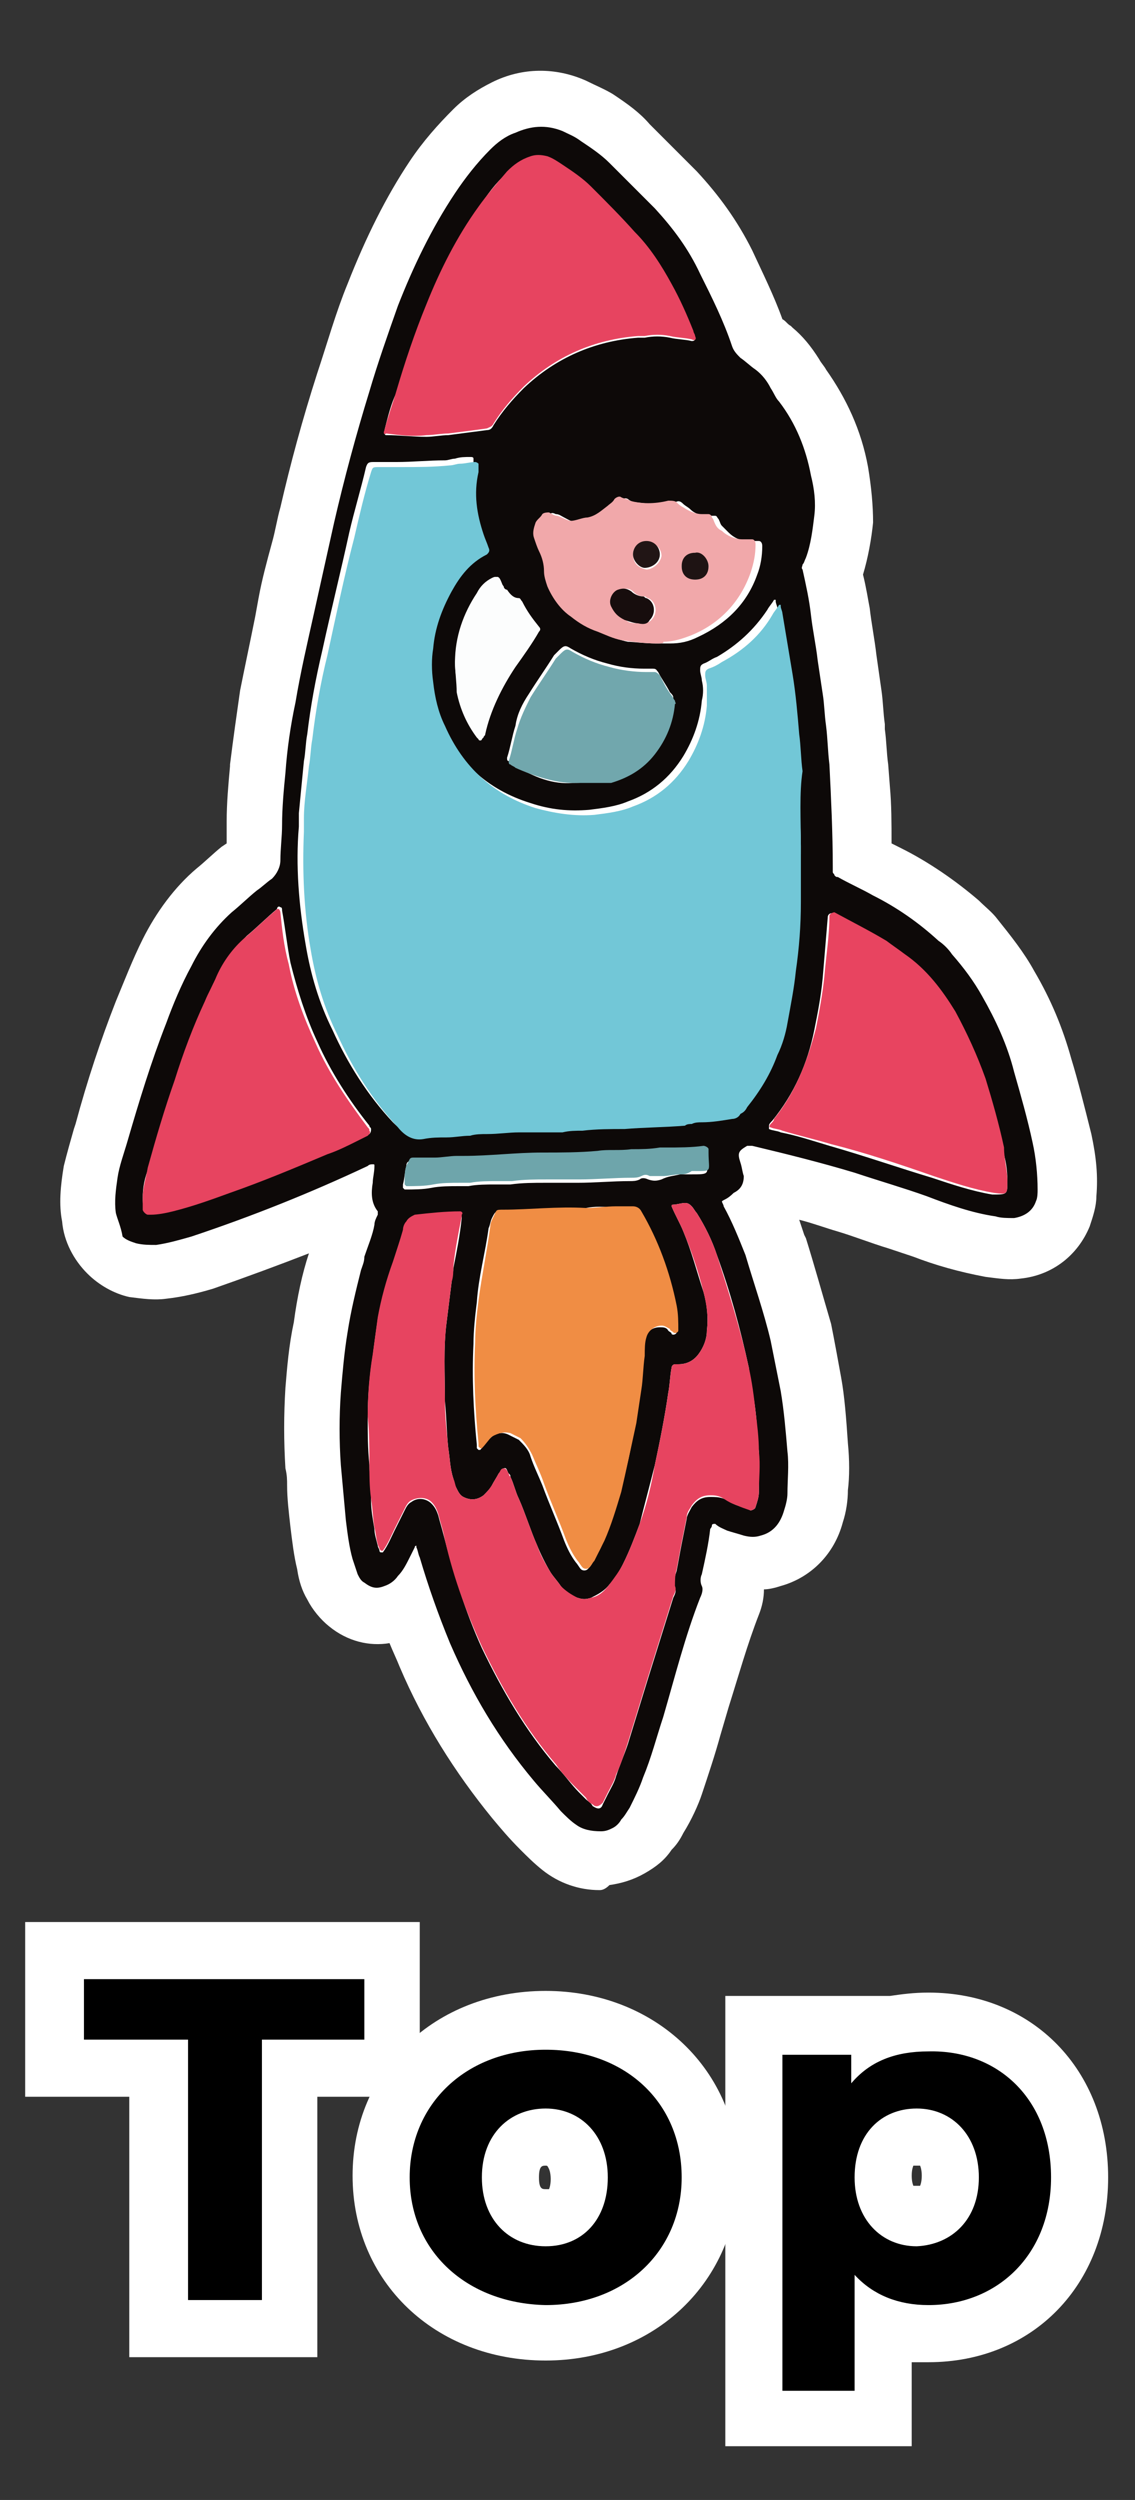
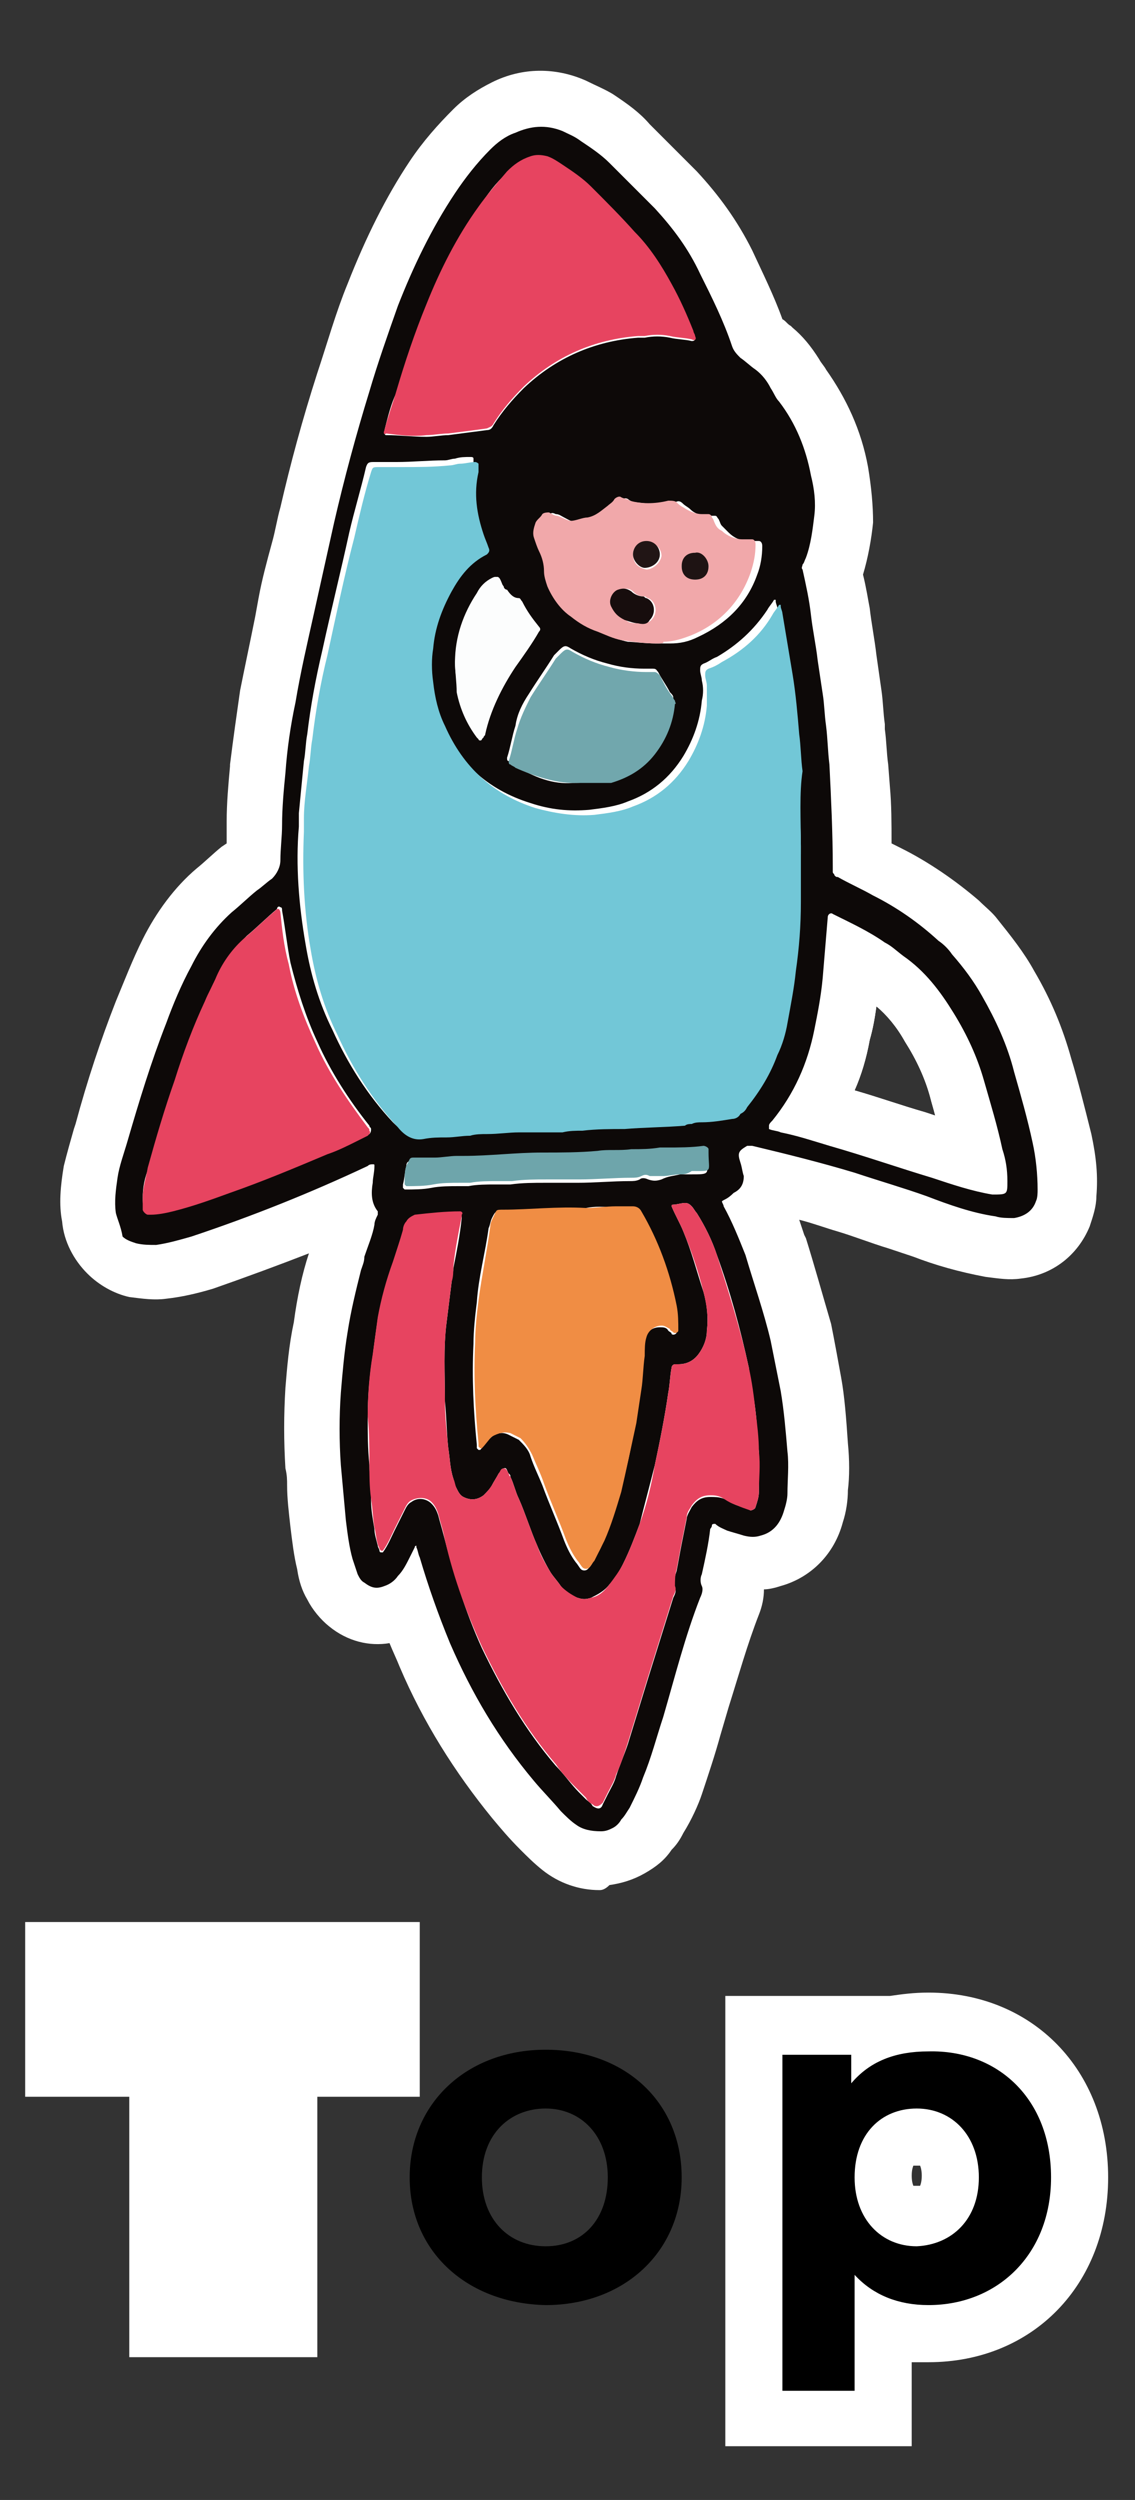
<svg xmlns="http://www.w3.org/2000/svg" version="1.1" x="0px" y="0px" viewBox="0 0 67.6 148.8" style="enable-background:new 0 0 67.6 148.8;" xml:space="preserve">
  <rect x="0" y="0" width="67.6" height="148.8" fill="#333333" stroke="none" />
  <style type="text/css">
	.st0{fill:#FFFFFF;}
	.st1{fill:#0D0908;}
	.st2{fill:#72C7D7;}
	.st3{fill:#E74460;}
	.st4{fill:#F08D44;}
	.st5{fill:#E84460;}
	.st6{fill:#F1A8AA;}
	.st7{fill:#71A7AD;}
	.st8{fill:#6EA5AB;}
	.st9{fill:#FCFDFD;}
	.st10{fill:#170D0D;}
	.st11{fill:#1E1313;}
	.st12{fill:#211515;}
</style>
  <g id="レイヤー_3">
    <g>
      <g>
        <g>
          <path class="st0" d="M35.7,112.5c-1.2,0-2.4-0.4-3.4-1.2c-0.5-0.4-0.9-0.8-1.3-1.2c-0.7-0.7-1.2-1.3-1.7-1.9      c-2.2-2.7-4.1-5.7-5.5-9c-0.2-0.5-0.4-0.9-0.6-1.4c-1.2,0.2-2.5-0.1-3.6-1c-0.5-0.4-1-1-1.3-1.6c-0.3-0.5-0.5-1.1-0.6-1.8      c-0.2-0.8-0.3-1.7-0.4-2.5c-0.1-0.9-0.2-1.7-0.2-2.5c0-0.3,0-0.6-0.1-1c-0.1-1.6-0.1-3.2,0-4.8c0.1-1.2,0.2-2.5,0.5-3.9      c0.2-1.5,0.5-2.9,0.9-4.1c-1.8,0.7-3.7,1.4-5.7,2.1c-1,0.3-1.9,0.5-2.8,0.6c-0.7,0.1-1.4,0-2.2-0.1c-0.9-0.2-1.8-0.7-2.5-1.4      c-0.8-0.8-1.4-1.9-1.5-3.1c-0.2-1-0.1-2.1,0.1-3.3c0.2-0.8,0.4-1.5,0.6-2.2l0.1-0.3c0.7-2.6,1.5-5,2.4-7.3      c0.5-1.2,1-2.5,1.6-3.7c0.8-1.6,1.9-3.1,3.2-4.2c0.5-0.4,1-0.9,1.5-1.3l0.3-0.2c0-0.4,0-0.8,0-1.3c0-1.1,0.1-2.2,0.2-3.3l0-0.1      c0.2-1.6,0.4-3,0.6-4.4c0.3-1.5,0.6-2.9,0.9-4.4l0.2-1.1c0.2-1.1,0.5-2.2,0.8-3.3c0.2-0.7,0.3-1.4,0.5-2.1      c0.6-2.6,1.3-5.2,2.2-8c0.6-1.8,1.1-3.6,1.8-5.3c1.1-2.8,2.3-5.2,3.7-7.3c0.8-1.2,1.7-2.2,2.6-3.1c0.7-0.7,1.5-1.2,2.3-1.6      c1.8-0.9,3.8-0.9,5.6-0.1c0.6,0.3,1.1,0.5,1.6,0.8c0.9,0.6,1.6,1.1,2.2,1.8l0.4,0.4c0.8,0.8,1.6,1.6,2.4,2.4      c1.3,1.4,2.4,2.9,3.3,4.7c0.6,1.3,1.3,2.7,1.8,4.1c0.2,0.1,0.3,0.3,0.5,0.4l0.1,0.1c0.6,0.5,1.1,1.1,1.6,1.9      c0.1,0.2,0.3,0.4,0.4,0.6c1.2,1.7,2.1,3.6,2.5,5.8c0.2,1.2,0.3,2.3,0.3,3.3c-0.1,1-0.3,2.1-0.6,3.1c0.2,0.8,0.3,1.5,0.4,2      c0.1,0.9,0.3,1.9,0.4,2.8c0.1,0.7,0.2,1.4,0.3,2.1c0.1,0.7,0.1,1.3,0.2,2l0,0.3c0.1,0.7,0.1,1.4,0.2,2.1l0.1,1.3      c0.1,1.1,0.1,2.2,0.1,3.4c0.2,0.1,0.4,0.2,0.6,0.3c1.6,0.8,3.2,1.9,4.6,3.1c0.4,0.4,0.8,0.7,1.1,1.1c0.8,1,1.6,2,2.2,3.1      c1,1.7,1.7,3.4,2.2,5.2c0.4,1.3,0.8,2.9,1.2,4.5c0.3,1.4,0.4,2.5,0.3,3.7c0,0.6-0.2,1.2-0.4,1.8c-0.7,1.7-2.2,2.9-4.1,3.1      c-0.7,0.1-1.3,0-2.1-0.1c-1.6-0.3-3-0.7-4.3-1.2l-1.5-0.5c-1-0.3-2-0.7-3-1c-0.7-0.2-1.5-0.5-2.3-0.7c0.1,0.3,0.2,0.6,0.3,0.9      l0.1,0.2c0.5,1.6,1,3.4,1.5,5.1c0.2,1,0.4,2.1,0.6,3.2c0.2,1.1,0.3,2.4,0.4,3.9c0.1,1,0.1,2,0,2.8c0,0.6-0.1,1.3-0.3,1.9      c-0.5,1.9-1.9,3.3-3.7,3.8c-0.3,0.1-0.7,0.2-1,0.2c0,0.5-0.1,1-0.3,1.5c-0.7,1.8-1.2,3.6-1.8,5.5l-0.5,1.7      c-0.3,1.1-0.7,2.3-1.1,3.5c-0.2,0.6-0.6,1.5-1.1,2.3c-0.2,0.4-0.4,0.7-0.7,1c-0.4,0.6-0.9,1-1.6,1.4c-0.7,0.4-1.4,0.6-2.1,0.7      C36,112.5,35.8,112.5,35.7,112.5z M32.5,98.1c0.6,1.1,1.3,2.2,2,3.3c0.1-0.3,0.2-0.7,0.3-1l0.5-1.6c0-0.1,0-0.2,0.1-0.2      c-0.7,0.1-1.4,0.1-2.1-0.2C33,98.3,32.7,98.2,32.5,98.1z M31.5,82.2c0.5,0.2,1,0.5,1.4,0.8c0.5,0.4,1,0.9,1.3,1.5      c0-0.2,0.1-0.4,0.1-0.5c0.1-0.6,0.2-1.2,0.3-1.8c0.1-0.4,0.1-0.8,0.1-1.2l0.1-0.8c0-0.4,0.1-0.8,0.2-1.2c0.2-1,0.7-1.9,1.4-2.6      c-0.1-0.5-0.3-0.9-0.5-1.3l-1.1,0.1l-0.1,0c-0.8,0-1.7,0-2.6,0.1c-0.2,0.9-0.3,1.8-0.4,2.6c-0.1,0.7-0.2,1.5-0.2,2.2      C31.5,80.9,31.5,81.5,31.5,82.2z M14.9,61.8c-0.5,1.2-0.9,2.5-1.3,3.7c-0.3,0.8-0.5,1.5-0.7,2.2c1.5-0.5,2.9-1.1,4.1-1.6      c-0.5-0.8-1-1.7-1.4-2.6C15.4,62.9,15.1,62.3,14.9,61.8z M50.9,64.9c1.4,0.4,2.8,0.9,4.2,1.3l0.6,0.2c-0.1-0.4-0.2-0.7-0.3-1.1      c-0.3-1.1-0.8-2.2-1.5-3.3c-0.5-0.9-1.1-1.6-1.7-2.1c-0.1,0.7-0.2,1.3-0.4,2C51.6,63,51.3,64,50.9,64.9z M25,64.1      C25,64.1,25,64.1,25,64.1C25,64.1,25,64.1,25,64.1z M22.4,42.4c-0.1,0.6-0.2,1.2-0.3,1.7L22,45.7c-0.1,1-0.2,1.9-0.3,2.8      c0,0.4,0,0.6,0,0.9c-0.1,2,0,4,0.3,6.2c0.2,1.4,0.7,2.8,1.3,4.2c0.8,1.6,1.6,3,2.6,4.1c0.1,0,0.1,0,0.2,0c0.1,0,0.3,0,0.4,0      l1.4-0.1c0.3,0,0.5,0,0.8,0l0.8,0c0.5,0,0.9,0,1.4-0.1c0.5,0,1,0,1.5,0l1.1,0c0.3,0,0.6,0,1,0c0.7-0.1,1.4-0.1,2-0.1l0.7,0      c0.9,0,1.8-0.1,2.6-0.1l0.8,0c0.1,0,0.2,0,0.3,0l0.1,0c0.3,0,0.5-0.1,0.8-0.1c0.1,0,0.2,0,0.4,0c0.5-0.7,0.8-1.2,0.9-1.7      c0.2-0.6,0.3-1,0.4-1.5c0.2-0.9,0.3-1.7,0.5-2.7c0.2-1.5,0.3-2.6,0.3-3.7c0-0.8,0-1.5,0-2.3l0-1c0-0.9,0-1.8-0.1-2.8      c0-0.6-0.1-1.1-0.1-1.7c-0.2,0.3-0.3,0.6-0.5,1c-1.2,1.9-2.9,3.3-5,4.1c-1,0.4-2.1,0.6-3.1,0.7c-1.6,0.1-3.2,0-4.8-0.5      c-3.5-1.1-6.1-3.4-7.6-6.8C22.8,43.7,22.6,43.1,22.4,42.4z M40.7,63.4C40.7,63.4,40.7,63.4,40.7,63.4L40.7,63.4z M51.2,49.4      L51.2,49.4C51.2,49.4,51.2,49.4,51.2,49.4z M34.8,42.7c-0.1,0.2-0.2,0.3-0.3,0.5c0.5,0,0.7-0.1,0.9-0.1c0.2-0.1,0.3-0.1,0.4-0.2      c-0.1,0-0.2-0.1-0.4-0.1C35.2,42.8,35,42.8,34.8,42.7z M36.2,41.7C36.2,41.7,36.2,41.7,36.2,41.7C36.2,41.7,36.2,41.7,36.2,41.7      z M36.3,34.2c0.2,0.1,0.4,0.2,0.7,0.3c0.1,0,0.4,0.2,0.7,0.2c0.4,0.1,0.9,0.2,1.2,0.1l1,0h0c0.1,0,0.2,0,0.3-0.1      c0.3-0.1,0.6-0.3,0.8-0.5c-0.1-0.1-0.1-0.1-0.2-0.2c0,0-0.1-0.1-0.1-0.1c-0.4-0.1-0.9-0.3-1.3-0.5c-0.5,0-1,0-1.6-0.1      C37.4,33.7,36.9,34,36.3,34.2z M40.8,33.3C40.8,33.3,40.8,33.3,40.8,33.3C40.8,33.3,40.8,33.3,40.8,33.3z M37.9,32.4      C38,32.4,38,32.4,37.9,32.4C38,32.4,38,32.4,37.9,32.4z M25,30.9c-0.1,0.3-0.1,0.6-0.2,0.9c0.1-0.1,0.2-0.3,0.4-0.4      C25.1,31.3,25.1,31.1,25,30.9C25,30.9,25,30.9,25,30.9z M42.5,27.4c0.7,0,1.4,0.3,2,0.7c-0.3-0.8-0.6-1.4-1.1-2      c-0.2-0.3-0.5-0.7-0.7-1c-0.2-0.2-0.2-0.3-0.2-0.3l-0.2-0.2c-0.1-0.1-0.2-0.2-0.3-0.3c-0.3-0.2-0.5-0.3-0.7-0.5      c-0.4,0-0.7,0-1.1-0.1c-0.1,0-0.3,0-0.4-0.1c-0.2,0-0.4,0-0.5-0.1c-0.2,0-0.3,0-0.3,0c-0.4,0.1-0.7,0.1-0.9,0.1      c-1.8,0.1-3.3,0.8-4.7,2.1c-0.6,0.5-0.9,0.9-1.1,1.4c-0.1,0.1-0.1,0.2-0.2,0.3c0.7-0.1,1.4,0,2,0.3c0,0,0.1-0.1,0.1-0.1      c1.1-1.1,2.6-1.5,4-1l0.2,0.1c0.4,0.1,0.6,0,0.6,0C40.4,26.4,41.6,26.6,42.5,27.4z M41.9,27.4C41.9,27.4,41.9,27.4,41.9,27.4      C41.9,27.4,41.9,27.4,41.9,27.4z M32.2,13c-0.3,0.3-0.6,0.7-0.9,1.1c-1,1.5-1.9,3.2-2.7,5.2c-0.3,0.8-0.6,1.6-0.9,2.5      c0.4-0.4,0.7-0.8,1.2-1.2c2.1-1.9,4.5-3.2,7.1-3.7c-0.2-0.3-0.4-0.6-0.7-0.8c-0.8-0.9-1.7-1.8-2.5-2.6      C32.5,13.3,32.3,13.2,32.2,13z M46.5,19.6C46.6,19.6,46.6,19.6,46.5,19.6C46.6,19.6,46.6,19.6,46.5,19.6z M45.6,18.4      C45.6,18.4,45.7,18.4,45.6,18.4C45.7,18.4,45.6,18.4,45.6,18.4z" />
          <path class="st0" d="M25.2,70.9c-1.1,0-2.5-0.4-3.8-1.8c-1.7-1.8-3.1-3.9-4.2-6.4c-0.9-2-1.5-4-1.9-6c-0.4-2.7-0.6-5.3-0.4-7.8      c0-0.2,0-0.4,0-0.6c0-1.2,0.2-2.3,0.3-3.4l0.2-1.6c0.2-1.9,0.6-3.7,1-5.4c0.5-2.3,1-4.7,1.6-7c0.2-1,0.5-2,0.7-3l0.2-0.9      c0.5-1.8,1.9-2.9,3.8-2.9c0.5,0,0.9,0,1.4,0c0.5,0,1.1,0,1.7,0c0.2,0,0.5,0,0.7,0c0.2,0,0.3-0.1,0.5-0.1c0.3,0,0.6-0.1,0.9-0.1      c1.1-0.1,2.1,0.3,2.9,1.1l1.1,1.1l-0.1,1.7c0,0.3,0,0.6-0.1,0.9c-0.1,0.6-0.1,1.2,0.2,2.1c0,0.1,0.1,0.2,0.1,0.3l0.1,0.4      c0.6,1.8-0.2,3.7-1.9,4.5c-0.1,0-0.3,0.2-0.7,0.8c-0.4,0.7-0.6,1.4-0.7,2.2c0,0.3,0,0.7,0,1.1c0.1,0.6,0.2,1.1,0.4,1.6      c0.7,1.6,1.7,2.5,3.3,3c0.7,0.2,1.4,0.3,2.1,0.2c0.5,0,1-0.2,1.4-0.3c0.7-0.2,1.2-0.6,1.6-1.3c0.3-0.6,0.5-1.2,0.6-1.9      c0-0.1,0-0.2,0-0.2c-0.1-0.3-0.1-0.6-0.1-0.9c-0.2-1.7,0.6-3.1,2.2-3.8l0.3-0.1c0.1-0.1,0.2-0.1,0.4-0.2      c0.7-0.4,1.3-0.9,1.8-1.7l1.5-2.3l2.1,0.2c1.3,0.1,2.5,1.1,2.9,2.3c0.1,0.2,0.2,0.5,0.3,1l0.2,1.5c0.1,0.7,0.2,1.4,0.3,2.1      c0.2,1,0.2,1.9,0.3,2.8c0,0.3,0.1,0.7,0.1,1c0.1,0.9,0.2,1.7,0.2,2.4c0,0.6,0.1,1.1,0.1,1.7c0.1,1.1,0.1,2.1,0.1,3.3l0,0.9      c0,0.8,0,1.6,0,2.3c0,1.3-0.1,2.7-0.3,4.5c-0.2,1.2-0.3,2.3-0.6,3.4c-0.2,0.7-0.4,1.4-0.7,2.3c-0.6,1.8-1.6,3.1-2.3,4      c-0.1,0.1-0.2,0.2-0.2,0.3c-0.5,0.7-1.4,1.5-2.9,1.7c-0.6,0.1-1.4,0.2-2.2,0.2l-0.2,0c-0.2,0-0.4,0.1-0.6,0.1l-0.9,0      c-0.9,0.1-1.8,0.1-2.8,0.1l-0.8,0c-0.5,0-1,0-1.5,0.1c-0.5,0-1,0.1-1.5,0.1c-0.4,0-0.8,0-1.2,0c-0.5,0-1,0-1.4,0      c-0.4,0-0.8,0-1.2,0.1l-0.8,0c-0.2,0-0.4,0-0.7,0l-0.6,0c-0.3,0-0.5,0-0.8,0.1c-0.2,0-0.4,0-0.6,0c-0.2,0-0.4,0-0.6,0      C25.6,70.9,25.4,70.9,25.2,70.9z M25,64.1C25,64.1,25,64.1,25,64.1C25,64.1,25,64.1,25,64.1z M22.4,42.4      c-0.1,0.6-0.2,1.2-0.3,1.7L22,45.7c-0.1,1-0.2,1.9-0.3,2.8c0,0.4,0,0.6,0,0.9c-0.1,2,0,4,0.3,6.2c0.2,1.4,0.7,2.8,1.3,4.2      c0.8,1.6,1.6,3,2.6,4.1c0.1,0,0.1,0,0.2,0c0.1,0,0.3,0,0.4,0l1.4-0.1c0.3,0,0.5,0,0.8,0l0.8,0c0.5,0,0.9,0,1.4-0.1      c0.5,0,1,0,1.5,0l1.1,0c0.3,0,0.6,0,1,0c0.7-0.1,1.4-0.1,2-0.1l0.7,0c0.9,0,1.8-0.1,2.6-0.1l0.8,0c0.1,0,0.2,0,0.3,0l0.1,0      c0.3,0,0.5-0.1,0.8-0.1c0.1,0,0.2,0,0.4,0c0.5-0.7,0.8-1.2,0.9-1.7c0.2-0.6,0.3-1,0.4-1.5c0.2-0.9,0.3-1.7,0.5-2.7      c0.2-1.5,0.3-2.6,0.3-3.7c0-0.8,0-1.5,0-2.3l0-1c0-0.9,0-1.8-0.1-2.8c0-0.6-0.1-1.1-0.1-1.7c-0.2,0.3-0.3,0.6-0.5,1      c-1.2,1.9-2.9,3.3-5,4.1c-1,0.4-2.1,0.6-3.1,0.7c-1.6,0.1-3.2,0-4.8-0.5c-3.5-1.1-6.1-3.4-7.6-6.8      C22.8,43.7,22.6,43.1,22.4,42.4z M40.7,63.4C40.7,63.4,40.7,63.4,40.7,63.4L40.7,63.4z M25,30.9c-0.1,0.3-0.1,0.6-0.2,0.9      c0.1-0.1,0.2-0.3,0.4-0.4C25.1,31.3,25.1,31.1,25,30.9C25,30.9,25,30.9,25,30.9z M26.8,24.1C26.7,24.1,26.7,24.1,26.8,24.1      C26.7,24.1,26.7,24.1,26.8,24.1z" />
          <path class="st0" d="M35.6,110.9c-0.8,0-1.6-0.3-2.3-0.8c-0.2-0.2-0.5-0.4-0.7-0.6c-0.2-0.2-0.5-0.4-0.7-0.6l-0.4-0.4      c-0.4-0.4-0.8-0.9-1.1-1.3c-2-2.4-3.6-5-4.9-7.8c-0.5-1.1-1-2.3-1.4-3.5l-2-0.2c-1.2-0.2-2.2-0.9-2.7-2      c-0.1-0.2-0.3-0.6-0.4-1.1c-0.1-0.4-0.2-0.8-0.2-1.2c-0.1-0.6-0.1-1.2-0.2-1.8c-0.1-0.8-0.1-1.5-0.2-2.3c0-1,0-1.9-0.1-2.9      c0-1.5,0.2-3,0.3-4.2c0.1-0.8,0.2-1.5,0.4-2.3c0.2-1.2,0.6-2.5,1-3.8l0.1-0.3c0.2-0.4,0.3-0.8,0.4-1.3c0.1-0.5,0.3-0.9,0.4-1.1      c0.6-1.3,1.8-2.1,3.2-2.2c0.9-0.1,1.9-0.2,2.9-0.2c1-0.1,2.1,0.4,2.8,1.2c0.6,0.6,0.9,1.4,0.9,2.2l0,0.3L30.4,76      c0,0.1,0,0.3-0.1,0.4l0,0.3c-0.1,0.8-0.2,1.5-0.3,2.3c-0.1,1.4-0.1,2.7-0.1,4.3c0,0.2,0,0.5,0,0.7c1.2,0,2.7,0.6,3.4,2.4      c0.1,0.2,0.1,0.3,0.2,0.5l0.7,1.7c0.2,0.4,0.3,0.8,0.5,1.2c0,0,0-0.1,0-0.1c0.3-1,0.6-2.1,0.8-3.2c0.3-1.2,0.5-2.5,0.8-4.1      c0-0.3,0.1-0.6,0.1-0.9l0.1-0.6c0.2-1.3,1-2.3,2.1-2.9c0-0.1,0-0.3-0.1-0.4c-0.3-1-0.6-2.1-1-3.1c-0.1-0.3-0.3-0.5-0.4-0.8l-1-2      l0.8-1.6c0.5-1,1.4-1.7,2.5-1.8c0.3-0.1,0.6-0.1,0.9-0.1c1.4-0.2,2.7,0.4,3.6,1.4c0.2,0.2,0.3,0.4,0.5,0.6      c0.7,1.1,1.2,2.2,1.6,3.3c0.7,2.2,1.5,4.6,2,7.2c0.2,0.9,0.3,1.8,0.5,2.8c0.1,0.8,0.2,1.5,0.2,2.3l0,0.3      c0.1,0.8,0.1,1.4,0.1,2.1v0.6c0,0.7-0.2,1.5-0.5,2.2c-0.7,1.7-2.7,2.6-4.4,2.1c-0.1,0.3-0.1,0.6-0.2,0.9l0,0.1      c0.1,1-0.2,1.7-0.3,2c-0.5,1.5-1,3.1-1.5,4.7l-0.5,1.6c-0.2,0.8-0.5,1.6-0.7,2.4c-0.2,0.6-0.4,1.3-0.7,2.1      c-0.2,0.5-0.4,1-0.6,1.4c-0.2,0.4-0.4,0.8-0.6,1c-0.6,0.9-1.5,1.5-2.5,1.6C36,110.9,35.8,110.9,35.6,110.9z M32.5,98.1      c0.6,1.1,1.3,2.2,2,3.3c0.1-0.3,0.2-0.7,0.3-1l0.5-1.6c0-0.1,0-0.2,0.1-0.2c-0.7,0.1-1.4,0.1-2.1-0.2      C33,98.3,32.7,98.2,32.5,98.1z M43.5,93.5C43.5,93.5,43.5,93.5,43.5,93.5C43.5,93.5,43.5,93.5,43.5,93.5z M45.8,86.6      C45.8,86.6,45.9,86.6,45.8,86.6C45.9,86.6,45.8,86.6,45.8,86.6z M32.9,85.7c0.1,0.1,0.2,0.2,0.2,0.3C33,85.9,33,85.8,32.9,85.7z       M27.6,75.7C27.6,75.7,27.6,75.7,27.6,75.7C27.6,75.7,27.6,75.7,27.6,75.7z M27.3,74.3C27.3,74.3,27.3,74.3,27.3,74.3      C27.3,74.3,27.3,74.3,27.3,74.3L27.3,74.3C27.3,74.3,27.3,74.3,27.3,74.3z M24.2,71.9c0,0,0,0.1,0,0.1L24.2,71.9z" />
          <path class="st0" d="M34.7,96.9C34.6,96.9,34.6,96.9,34.7,96.9c-1.2,0-2.2-0.5-2.8-1.3c-0.2-0.2-0.4-0.5-0.5-0.7      c-0.4-0.6-0.7-1.2-1-1.9l-1.3-3.2c-0.6,0.1-1.2,0-1.7-0.2c-1-0.4-1.7-1-2.1-1.9c-0.2-0.5-0.3-1-0.3-1.3      c-0.2-2.4-0.3-4.5-0.2-6.5c0-1,0.2-1.9,0.3-2.8c0.1-1.1,0.3-2.1,0.5-3.1c0.1-0.5,0.2-1,0.3-1.5c0.1-0.4,0.2-0.9,0.4-1.5      c0.7-1.6,1.9-2.4,3.6-2.5c0.5,0,1,0,1.5-0.1c1.1-0.1,2.3-0.1,3.5-0.1l1.7-0.1c0.2,0,0.4,0,0.6,0c0.1,0,0.3,0,0.4,0      c1.5-0.1,2.9,0.6,3.6,1.9c1.1,1.9,2,4.1,2.5,6.6c0.2,0.9,0.2,1.8,0.1,2.8c-0.2,1.3-1,2.3-2.2,2.8c0,0.2-0.1,0.5-0.1,0.7      c-0.1,0.7-0.2,1.5-0.4,2.2c-0.3,1.3-0.6,2.8-1,4.4c-0.4,1.4-0.7,2.4-1.2,3.4c-0.2,0.5-0.5,1-0.8,1.5c-0.3,0.5-0.6,0.8-0.7,1      C36.7,96.4,35.7,96.9,34.7,96.9z M32.2,91.3C32.2,91.3,32.2,91.3,32.2,91.3C32.2,91.3,32.2,91.3,32.2,91.3z M32.3,91.1      C32.3,91.1,32.3,91.1,32.3,91.1L32.3,91.1L32.3,91.1z M31.5,82.2c0.5,0.2,1,0.5,1.4,0.8c0.5,0.4,1,0.9,1.3,1.5      c0-0.2,0.1-0.4,0.1-0.5c0.1-0.6,0.2-1.2,0.3-1.8c0.1-0.4,0.1-0.8,0.1-1.2l0.1-0.8c0-0.4,0.1-0.8,0.2-1.2c0.2-1,0.7-1.9,1.4-2.6      c-0.1-0.5-0.3-0.9-0.5-1.3l-1.1,0.1l-0.1,0c-0.8,0-1.7,0-2.6,0.1c-0.2,0.9-0.3,1.8-0.4,2.6c-0.1,0.7-0.2,1.5-0.2,2.2      C31.5,80.9,31.5,81.5,31.5,82.2z M37.8,75.1C37.8,75.1,37.8,75.1,37.8,75.1C37.8,75.1,37.8,75.1,37.8,75.1z" />
          <path class="st0" d="M24.8,29.4c-0.5,0-1,0-1.5-0.1l-0.5,0c-0.8,0-1.5-0.3-2-0.8l-2.3-0.7l1.3-3.9c0.2-0.6,0.3-1.1,0.5-1.7      c0.6-1.8,1.1-3.6,1.9-5.4c1-2.5,2.1-4.6,3.4-6.5c0.7-1,1.4-1.8,2.2-2.6c0.8-0.8,1.6-1.3,2.6-1.6c1-0.4,2.2-0.4,3.2,0      c0.5,0.2,1.1,0.4,1.6,0.8c0.8,0.5,1.6,1.1,2.3,1.8c0.9,0.9,1.8,1.8,2.7,2.8c1.1,1.1,2,2.5,2.7,3.9l0.1,0.2      c0.5,0.9,0.9,1.9,1.3,2.9c0.1,0.2,0.1,0.3,0.2,0.4c0.5,1.3,0.2,2.7-0.7,3.7c-0.9,1-2.3,1.4-3.6,1c-0.1,0-0.3,0-0.4-0.1      c-0.2,0-0.4,0-0.5-0.1c-0.2,0-0.3,0-0.3,0c-0.4,0.1-0.7,0.1-0.9,0.1c-1.8,0.1-3.3,0.8-4.7,2.1c-0.6,0.5-0.9,0.9-1.1,1.4      c-0.3,0.6-1.1,1.6-2.7,1.9c-0.9,0.2-1.8,0.3-2.7,0.4l-1.3,0.1C25.3,29.4,25.1,29.4,24.8,29.4z M23.2,22.5L23.2,22.5      C23.2,22.5,23.2,22.5,23.2,22.5z M32.2,13c-0.3,0.3-0.6,0.7-0.9,1.1c-1,1.5-1.9,3.2-2.7,5.2c-0.3,0.8-0.6,1.6-0.9,2.5      c0.4-0.4,0.7-0.8,1.2-1.2c2.1-1.9,4.5-3.2,7.1-3.7c-0.2-0.3-0.4-0.6-0.7-0.8c-0.8-0.9-1.7-1.8-2.5-2.6      C32.5,13.3,32.3,13.2,32.2,13z" />
          <path class="st0" d="M59.7,74.5c-0.5,0-0.9-0.1-1.1-0.1c-1.4-0.3-2.7-0.7-3.9-1.1L53,72.7c-1.5-0.5-2.9-1-4.4-1.4      c-1-0.3-1.9-0.5-2.7-0.7c-0.2,0-0.4-0.1-0.6-0.2L43.3,70l-0.7-1.7c-0.4-1.1-0.3-2.3,0.4-3.3c0.1-0.2,0.2-0.3,0.3-0.5      c0.9-1.1,1.5-2.5,1.8-4.1c0.2-0.9,0.4-1.8,0.5-2.8c0.1-1.2,0.2-2.3,0.3-3.3c0.1-1.2,0.7-2.4,1.8-3c1.1-0.6,2.4-0.6,3.5-0.1      l0.7,0.3c0.9,0.4,1.9,1,2.8,1.6c0.3,0.2,0.6,0.4,0.9,0.6l0.3,0.2c1.5,1.1,2.8,2.6,3.9,4.5c0.9,1.5,1.6,3.1,2.1,4.7      c0.4,1.4,0.9,2.9,1.2,4.4l0,0.2c0.1,0.7,0.3,1.5,0.3,2.4c0,0.7,0,2.2-1.3,3.3C61.3,74.3,60.4,74.5,59.7,74.5z M50.9,64.9      c1.4,0.4,2.8,0.9,4.2,1.3l0.6,0.2c-0.1-0.4-0.2-0.7-0.3-1.1c-0.3-1.1-0.8-2.2-1.5-3.3c-0.5-0.9-1.1-1.6-1.7-2.1      c-0.1,0.7-0.2,1.3-0.4,2C51.6,63,51.3,64,50.9,64.9z M48.1,57.3C48.1,57.3,48.1,57.3,48.1,57.3L48.1,57.3z" />
          <path class="st0" d="M9.1,75.7c-0.4,0-0.7-0.1-0.8-0.1c-1.6-0.3-2.8-1.6-3.1-3.2c0-0.2,0-0.4-0.1-0.6l0-0.4l0-0.2      c0-1,0.2-1.8,0.4-2.6c0.5-1.8,1-3.6,1.6-5.4c0.5-1.6,1.1-3.3,1.9-5c0.2-0.6,0.5-1.1,0.8-1.7c0.6-1.3,1.5-2.4,2.5-3.4      c0.5-0.4,1-0.8,1.4-1.3l0.4-0.4c1.4-1.2,3.3-1.2,4.6-0.1c0.5,0.4,1.1,1.2,1.3,2.4c0.1,0.9,0.2,1.8,0.4,2.8      c0.3,1.3,0.7,2.7,1.3,4c0.7,1.5,1.6,2.9,2.7,4.3c0.1,0.1,0.2,0.3,0.3,0.4c0.5,0.8,0.7,1.8,0.5,2.7c-0.2,1-0.8,1.8-1.6,2.3      l-0.1,0.1c-0.3,0.2-0.5,0.3-0.8,0.5c-0.6,0.3-1.3,0.6-1.9,0.9c-1.6,0.7-3.8,1.6-6,2.4c-1.1,0.4-2.3,0.8-3.6,1.2      c-0.8,0.2-1.5,0.3-2.1,0.3C9.2,75.7,9.1,75.7,9.1,75.7z M14.9,61.8c-0.5,1.2-0.9,2.5-1.3,3.7c-0.3,0.8-0.5,1.5-0.7,2.2      c1.5-0.5,2.9-1.1,4.1-1.6c-0.5-0.8-1-1.7-1.4-2.6C15.4,62.9,15.1,62.3,14.9,61.8z M19.9,64.7C19.9,64.7,19.9,64.7,19.9,64.7      C19.9,64.8,19.9,64.7,19.9,64.7L19.9,64.7z M20.1,64.6C20,64.6,20,64.6,20.1,64.6L20.1,64.6z" />
          <path class="st0" d="M38.7,41.7c-0.9,0-1.7-0.1-2.4-0.3c-0.9-0.2-1.6-0.4-2.1-0.7c-0.8-0.4-1.6-0.8-2.2-1.2      c-1.1-0.8-1.9-1.8-2.5-3.1c-0.3-0.6-0.5-1.3-0.5-2c-0.3-0.5-0.4-1-0.5-1.3c-0.4-1.4-0.1-2.8,0.7-3.9c0.2-0.3,0.4-0.5,0.7-0.8      c1.1-1.2,2.8-1.4,4.3-0.8c0,0,0.1-0.1,0.1-0.1c1.1-1.1,2.6-1.5,4-1l0.2,0.1c0.4,0.1,0.6,0,0.6,0c1.2-0.3,2.4,0,3.4,0.7      c1.1,0.1,2.2,0.6,2.8,1.5c1.8,0.2,3.2,1.6,3.3,3.4c0.1,1-0.1,2.1-0.5,3.1c-1,2.6-2.8,4.5-5.3,5.7c-1,0.4-2,0.7-3,0.7      c0,0,0,0,0,0l-0.6,0C39,41.7,38.9,41.7,38.7,41.7z M39,34.9h0.5c0,0,0,0,0,0c-0.1-0.4-0.4-0.7-0.7-0.9      C38.8,34.3,38.9,34.6,39,34.9z M38.1,34.8C38.1,34.8,38.1,34.8,38.1,34.8l0-1.1c0,0,0,0,0,0L38.1,34.8z M36.6,34.3      c0.1,0.1,0.3,0.1,0.4,0.2c0.1,0,0.2,0.1,0.3,0.1c0-0.2-0.1-0.4-0.1-0.6C36.9,34.1,36.7,34.2,36.6,34.3z M29.1,34.6      C29.1,34.6,29.1,34.6,29.1,34.6C29.1,34.6,29.1,34.6,29.1,34.6z M41.9,27.4C41.9,27.4,41.9,27.4,41.9,27.4      C41.9,27.4,41.9,27.4,41.9,27.4z" />
-           <path class="st0" d="M33.9,50.1c-1.5,0-3.1-0.4-4.9-1.3c-0.4-0.2-0.7-0.4-1.1-0.7c-1-0.9-1.4-2.2-1.1-3.5c0.2-0.7,0.3-1.3,0.5-2      c0.3-1,0.7-2,1.3-2.9c0.4-0.6,0.8-1.2,1.2-1.9l0.3-0.5c0.2-0.4,0.5-0.7,0.8-0.9c1.9-1.7,3.7-1.1,4.6-0.6c0.5,0.3,1,0.5,1.4,0.6      c0.5,0.1,1,0.2,1.5,0.2l0.5,0c1.3,0,2.5,0.8,3.1,2c0.2,0.3,0.4,0.7,0.5,1c0.1,0.1,0.2,0.3,0.3,0.6c0.3,0.7,0.5,1.4,0.4,2.2      c-0.2,1.7-0.8,3.3-1.9,4.7c-1.1,1.4-2.5,2.3-4.4,2.8c-1.1,0.3-2.2,0.4-3.1,0.4C34,50.1,34,50.1,33.9,50.1z M34.8,42.7      c-0.1,0.2-0.2,0.3-0.3,0.5c0.5,0,0.7-0.1,0.9-0.1c0.2-0.1,0.3-0.1,0.4-0.2c-0.1,0-0.2-0.1-0.4-0.1C35.2,42.8,35,42.8,34.8,42.7z       M36.2,41.7C36.2,41.7,36.2,41.7,36.2,41.7C36.2,41.7,36.2,41.7,36.2,41.7z M36.7,41.4C36.7,41.4,36.7,41.4,36.7,41.4      C36.7,41.4,36.7,41.4,36.7,41.4z M42.8,39.6C42.9,39.6,42.9,39.6,42.8,39.6C42.9,39.6,42.9,39.6,42.8,39.6z" />
-           <path class="st0" d="M24.1,74.2c-1.2,0-2.4-0.7-3.1-1.8c-0.4-0.6-0.5-1.3-0.5-2.1c0-0.6,0.1-1.2,0.3-1.9      c0.5-1.6,1.8-2.7,3.5-2.7l0.5,0c0.2,0,0.5,0,0.7,0c0.3,0,0.6,0,0.9-0.1l0.3,0c0.2,0,0.4,0,0.6-0.1c0.6,0,1.2,0,1.9-0.1      c0.9-0.1,1.9-0.1,2.9-0.1c1.2,0,2.1,0,3-0.1c0.5,0,1.1-0.1,1.6-0.1l0.8,0c0.4,0,0.8,0,1-0.1c0.3,0,0.5-0.1,0.8-0.1l0.5,0      c0.5,0,1,0,1.3-0.1c2-0.3,3.8,1,4.2,3c0,0.1,0.1,0.4,0.1,0.8c0,0.1,0,0.2,0,0.3c0,0.6,0.1,1.9-1,3.1c-1.1,1.2-2.4,1.2-3.3,1.2      l-0.2,0c-0.2,0-0.4,0-0.5,0l-0.2,0c-0.2,0-0.4,0-0.6,0.1c-0.3,0-0.7,0.1-1.3,0c-0.3,0.1-0.6,0.1-0.8,0.1l-3.1,0.1      c-0.6,0-1.3,0-1.9,0l-0.2,0c-0.6,0-1.1,0-1.6,0.1c-0.4,0-0.7,0.1-1.1,0.1l-0.1,0c-0.5,0-0.9,0-1.2,0.1C28.2,74,27.8,74,27.6,74      c-0.6,0-1,0-1.3,0.1c-0.5,0.1-1,0.1-1.5,0.1l-0.3,0C24.3,74.2,24.2,74.2,24.1,74.2z M39.7,73.1C39.7,73.1,39.7,73.1,39.7,73.1      C39.7,73.1,39.7,73.1,39.7,73.1z M38.8,69.4C38.8,69.4,38.8,69.4,38.8,69.4L38.8,69.4z M24,67.4C24,67.4,24,67.4,24,67.4      L24,67.4z" />
          <path class="st0" d="M28.7,47.4c-1.1,0-2.1-0.5-2.7-1.3l-0.1-0.1c-0.9-1.2-1.5-2.5-1.9-4c-0.2-0.7-0.3-1.6-0.3-2.6      c0.1-2.1,0.7-4.1,1.9-5.9c0.6-0.8,1.2-1.5,2-1.9c0.9-0.5,2-0.7,2.9-0.4c0.9,0.3,1.7,0.8,2.1,1.7c0.6,0.3,1.1,0.9,1.5,1.5      c0.2,0.3,0.3,0.6,0.6,0.8c1.1,1.3,1.2,3.1,0.2,4.5l-0.5,0.7c-0.3,0.5-0.6,0.9-1,1.4c-0.6,0.9-1.1,1.9-1.3,2.8      c-0.1,0.4-0.2,0.6-0.3,0.7c-0.4,1.1-1.5,1.9-2.7,2.1C29.1,47.3,28.9,47.4,28.7,47.4z M30.7,39.1C30.7,39.1,30.7,39.1,30.7,39.1      C30.7,39.1,30.7,39.1,30.7,39.1z M29.4,35.7C29.4,35.7,29.4,35.7,29.4,35.7L29.4,35.7z" />
          <path class="st0" d="M38.1,40.6c-0.1,0-0.1,0-0.2,0c-0.7,0-1.4-0.2-2.1-0.5c-1.2-0.5-2.1-1.4-2.6-2.6c-0.4-1-0.4-2.2,0-3.2      c0.4-1.1,1.3-1.9,2.3-2.3c1.3-0.5,2.6-0.4,3.7,0.3c0.3,0.1,0.6,0.2,0.7,0.3c1.2,0.5,2.1,1.7,2.3,3c0.3,1.3-0.2,2.7-1.1,3.7      C40.4,40.1,39.3,40.6,38.1,40.6z M37.8,38.9C37.8,38.9,37.8,38.9,37.8,38.9C37.8,38.9,37.8,38.9,37.8,38.9z M36.6,38.4      c0.4,0.1,0.9,0.1,1.3-0.1l0-1.2l0,1.2c0,0,0.1,0,0.1,0c0.7-0.3,1.2-0.8,1.5-1.4c0.3-0.7,0.3-1.4,0-2.1c-0.2-0.4-0.6-0.8-1-1      c-0.1,0-0.2-0.1-0.4-0.1v0c0,0,0,0,0,0l0,0c0,0,0,0,0,0c-0.4,0-1.2,0.2-1.8,0.8c-0.6,0.6-0.8,1.5-0.7,2.3      C35.7,37.5,36.1,38.1,36.6,38.4z" />
          <path class="st0" d="M41.3,37.9c-2.3,0-4.2-1.8-4.2-4.1c-0.1-2.3,1.7-4.2,4-4.4c1.2-0.1,2.3,0.4,3.2,1.2c0.8,0.8,1.3,1.9,1.3,3      c0,2.3-1.8,4.2-4.1,4.3C41.4,37.9,41.4,37.9,41.3,37.9z M38.7,33.7c0,0.7,0.3,1.4,0.8,1.9c0.5,0.5,1.2,0.8,2,0.7      c1.4-0.1,2.4-1.2,2.4-2.5l-1.8-0.1l1.8,0c0-1.4-1.2-2.5-2.7-2.5C39.9,31.1,38.8,32.3,38.7,33.7z" />
          <path class="st0" d="M38.5,37.2c-0.1,0-0.1,0-0.2,0c-2.3-0.1-4.1-2-4.1-4.3c0-1.1,0.5-2.2,1.3-3c0.8-0.8,2-1.2,3.1-1.2      c1.1,0.1,2.2,0.6,3,1.4c0.8,0.8,1.1,1.9,1.1,3C42.6,35.5,40.8,37.2,38.5,37.2z M36,33c0,0.7,0.2,1.3,0.7,1.8      c0.5,0.5,1.1,0.8,1.8,0.8c0.7,0,1.4-0.2,1.9-0.7c0.5-0.5,0.8-1.2,0.8-1.9c0-1.4-1.1-2.5-2.5-2.6c-1.6-0.1-2.6,1.2-2.7,2.4      C36,32.9,36,32.9,36,33l1.8,0L36,33z" />
        </g>
        <g>
          <polygon class="st0" points="18.9,140.3 7.7,140.3 7.7,124.8 1.5,124.8 1.5,114.4 25,114.4 25,124.8 18.9,124.8     " />
-           <path class="st0" d="M32.5,140.5c-6.6,0-11.5-4.7-11.5-11c0-6.3,4.9-11,11.5-11c6.5,0,11.5,4.7,11.5,11      C43.9,135.8,39,140.5,32.5,140.5z M32.5,128.9c-0.2,0-0.4,0-0.4,0.7c0,0.7,0.2,0.7,0.4,0.7c0.1,0,0.2,0,0.2,0      c0,0,0.1-0.2,0.1-0.6c0-0.4-0.1-0.6-0.1-0.6C32.6,128.9,32.6,128.9,32.5,128.9z" />
          <path class="st0" d="M54.3,145.6H43.2v-26.8H53c0.7-0.1,1.4-0.2,2.3-0.2c6.2,0,10.7,4.6,10.7,11c0,6.4-4.5,11-10.7,11      c-0.3,0-0.7,0-1,0V145.6z M54.6,128.9c-0.1,0-0.2,0-0.2,0c0,0-0.1,0.2-0.1,0.6c0,0.4,0.1,0.6,0.1,0.6c0,0,0.4,0,0.4,0      c0,0,0.1-0.2,0.1-0.6c0-0.4-0.1-0.6-0.1-0.6C54.8,128.9,54.7,128.9,54.6,128.9z" />
        </g>
      </g>
      <g>
        <g>
          <path class="st1" d="M43,71.5c0,0.1,0.1,0.2,0.1,0.3c0.5,0.9,0.9,1.9,1.3,2.9c0.5,1.7,1.1,3.4,1.5,5.1c0.2,1,0.4,2,0.6,3      c0.2,1.2,0.3,2.4,0.4,3.6c0.1,0.8,0,1.7,0,2.5c0,0.3-0.1,0.7-0.2,1c-0.2,0.7-0.6,1.3-1.4,1.5c-0.3,0.1-0.6,0.1-1,0      c-0.3-0.1-0.7-0.2-1-0.3c-0.2-0.1-0.5-0.2-0.7-0.4c-0.1,0-0.2,0-0.2,0.1c0,0.1-0.1,0.2-0.1,0.2c-0.1,0.9-0.3,1.8-0.5,2.7      c-0.1,0.2-0.1,0.5,0,0.7c0.1,0.2,0,0.5-0.1,0.7c-0.9,2.3-1.5,4.7-2.2,7.1c-0.4,1.2-0.7,2.4-1.2,3.6c-0.2,0.6-0.5,1.2-0.8,1.8      c-0.2,0.3-0.3,0.5-0.5,0.7c-0.1,0.2-0.3,0.4-0.5,0.5c-0.2,0.1-0.4,0.2-0.7,0.2c-0.6,0-1.1-0.1-1.5-0.4c-0.3-0.2-0.6-0.5-0.9-0.8      c-0.5-0.6-1.1-1.2-1.6-1.8c-2.1-2.5-3.7-5.2-5-8.2c-0.7-1.7-1.3-3.4-1.8-5.1c-0.1-0.2-0.1-0.4-0.2-0.6c0,0,0-0.1,0-0.1      c0,0-0.1,0-0.1,0.1c-0.1,0.2-0.2,0.4-0.3,0.6c-0.2,0.4-0.4,0.8-0.7,1.1c-0.2,0.3-0.5,0.5-0.8,0.6c-0.5,0.2-0.8,0.1-1.2-0.2      c-0.2-0.1-0.3-0.3-0.4-0.5c-0.1-0.3-0.2-0.6-0.3-0.9c-0.2-0.7-0.3-1.5-0.4-2.3c-0.1-1.1-0.2-2.2-0.3-3.3c-0.1-1.4-0.1-2.9,0-4.3      c0.1-1.2,0.2-2.4,0.4-3.6c0.2-1.3,0.5-2.5,0.8-3.7c0.1-0.3,0.2-0.5,0.2-0.8c0.2-0.6,0.5-1.3,0.6-1.9c0-0.2,0.1-0.4,0.2-0.6      c0-0.1,0-0.2,0-0.2c-0.4-0.5-0.4-1.1-0.3-1.7c0-0.3,0.1-0.6,0.1-1c0-0.1,0-0.1-0.1-0.1c-0.1,0-0.2,0-0.3,0.1      c-3.4,1.6-6.9,3-10.5,4.2c-0.7,0.2-1.4,0.4-2.1,0.5c-0.4,0-0.8,0-1.2-0.1c-0.3-0.1-0.6-0.2-0.8-0.4C7.2,73,7,72.6,6.9,72.2      c-0.1-0.7,0-1.4,0.1-2.1c0.1-0.7,0.4-1.5,0.6-2.2c0.7-2.4,1.4-4.7,2.3-7c0.4-1.1,0.9-2.3,1.5-3.4c0.6-1.2,1.4-2.3,2.4-3.2      c0.5-0.4,1-0.9,1.5-1.3c0.3-0.2,0.6-0.5,0.9-0.7c0.3-0.3,0.5-0.7,0.5-1.1c0-0.7,0.1-1.4,0.1-2.1c0-1,0.1-2.1,0.2-3.1      c0.1-1.4,0.3-2.8,0.6-4.2c0.3-1.8,0.7-3.5,1.1-5.3c0.4-1.8,0.8-3.6,1.2-5.4c0.6-2.6,1.3-5.2,2.1-7.8c0.5-1.7,1.1-3.4,1.7-5.1      c0.9-2.3,2-4.6,3.4-6.7c0.6-0.9,1.3-1.8,2.1-2.6c0.4-0.4,0.9-0.8,1.5-1c0.9-0.4,1.8-0.5,2.8-0.1c0.4,0.2,0.7,0.3,1.1,0.6      c0.6,0.4,1.2,0.8,1.7,1.3c0.9,0.9,1.8,1.8,2.7,2.7c1.1,1.2,2,2.4,2.7,3.9c0.7,1.4,1.4,2.8,1.9,4.3c0.1,0.3,0.3,0.5,0.5,0.7      c0.3,0.2,0.6,0.5,0.9,0.7c0.4,0.3,0.7,0.7,0.9,1.1c0.2,0.3,0.3,0.6,0.5,0.8c1,1.3,1.6,2.8,1.9,4.4c0.2,0.8,0.3,1.6,0.2,2.4      c-0.1,0.8-0.2,1.7-0.5,2.5c-0.1,0.2-0.1,0.3-0.2,0.4c0,0.1-0.1,0.2,0,0.3c0.2,0.9,0.4,1.8,0.5,2.7c0.1,0.9,0.3,1.8,0.4,2.7      c0.1,0.7,0.2,1.3,0.3,2c0.1,0.6,0.1,1.2,0.2,1.9c0.1,0.8,0.1,1.5,0.2,2.3c0.1,2,0.2,4.1,0.2,6.1c0,0.1,0,0.2,0,0.3      c0,0.1,0.1,0.1,0.1,0.2c0.1,0.1,0.1,0.1,0.2,0.1c0.7,0.4,1.4,0.7,2.1,1.1c1.4,0.7,2.7,1.6,3.9,2.7c0.3,0.2,0.6,0.5,0.8,0.8      c0.7,0.8,1.3,1.6,1.8,2.5c0.8,1.4,1.5,2.9,1.9,4.5c0.4,1.4,0.8,2.8,1.1,4.2c0.2,0.9,0.3,1.9,0.3,2.8c0,0.2,0,0.5-0.1,0.7      c-0.2,0.6-0.7,0.9-1.3,1c-0.4,0-0.8,0-1.1-0.1c-1.4-0.2-2.8-0.7-4.1-1.2c-1.4-0.5-2.8-0.9-4.3-1.4c-2-0.6-4-1.1-6.1-1.6      c-0.1,0-0.2,0-0.3,0c-0.5,0.3-0.6,0.4-0.4,1c0.1,0.3,0.1,0.5,0.2,0.8c0,0.5-0.2,0.8-0.6,1C43.3,71.4,43.1,71.4,43,71.5z       M47.7,50.4c0-1.6-0.2-3.2-0.2-4.8c0-0.7-0.1-1.5-0.2-2.2c-0.1-1.2-0.2-2.4-0.4-3.6c-0.2-1.2-0.4-2.4-0.6-3.6      c0-0.1-0.1-0.3-0.1-0.4c0,0,0-0.1,0-0.1c0,0-0.1,0-0.1,0c-0.1,0.2-0.3,0.4-0.4,0.6c-0.8,1.2-1.8,2.1-3,2.8      c-0.3,0.1-0.5,0.3-0.8,0.4c-0.2,0.1-0.2,0.2-0.2,0.4c0,0.2,0.1,0.4,0.1,0.6c0.1,0.4,0.1,0.8,0,1.2c-0.1,1.2-0.5,2.3-1.1,3.3      c-0.8,1.3-1.9,2.2-3.3,2.7c-0.7,0.3-1.5,0.4-2.3,0.5c-1.2,0.1-2.3,0-3.5-0.4c-2.6-0.8-4.4-2.5-5.4-4.9c-0.4-0.8-0.6-1.7-0.7-2.6      c-0.1-0.6-0.1-1.3,0-2c0.2-1.2,0.5-2.3,1.1-3.4c0.5-0.9,1.2-1.7,2.1-2.2c0.2-0.1,0.2-0.2,0.1-0.4c-0.1-0.3-0.2-0.5-0.3-0.8      c-0.4-1.2-0.5-2.4-0.3-3.7c0-0.2,0-0.3,0-0.5c0-0.1-0.1-0.1-0.2-0.1c-0.3,0-0.6,0-0.9,0.1c-0.2,0-0.4,0.1-0.6,0.1      c-1,0-1.9,0.1-2.9,0.1c-0.4,0-0.9,0-1.3,0c-0.3,0-0.4,0-0.5,0.3c-0.3,1.3-0.7,2.6-1,3.9c-0.5,2.3-1.1,4.7-1.6,7      c-0.4,1.7-0.7,3.3-0.9,5c-0.1,0.5-0.1,1.1-0.2,1.6c-0.1,1-0.2,2.1-0.3,3.1c0,0.3,0,0.5,0,0.8c-0.2,2.3,0,4.7,0.4,7      c0.3,1.8,0.8,3.5,1.6,5.1c0.9,2,2.1,3.9,3.6,5.5c0.4,0.4,0.8,0.7,1.5,0.7c0.5-0.1,0.9,0,1.4-0.1c0.5,0,0.9-0.1,1.4-0.1      c0.3,0,0.7,0,1-0.1c0.6,0,1.2-0.1,1.9-0.1c0.9,0,1.7,0,2.6,0c0.4,0,0.8,0,1.2-0.1c0.8-0.1,1.7-0.1,2.5-0.1      c1.2,0,2.4-0.1,3.6-0.2c0.1,0,0.3,0,0.4-0.1c0.2,0,0.4-0.1,0.6-0.1c0.6,0,1.2-0.1,1.8-0.2c0.2,0,0.4-0.1,0.5-0.3      c0.1-0.2,0.2-0.3,0.4-0.4c0.7-1,1.4-2,1.8-3.1c0.2-0.6,0.4-1.2,0.6-1.9c0.2-1,0.4-2,0.5-3.1c0.2-1.4,0.3-2.7,0.3-4.1      C47.7,52.6,47.7,51.5,47.7,50.4z M26.9,76.3c0-0.3,0.1-0.5,0.1-0.8c0.2-1,0.4-2,0.5-3c0,0,0-0.1,0-0.1c0-0.1-0.1-0.2-0.1-0.2      c-0.9,0-1.8,0.1-2.7,0.2c-0.2,0-0.4,0.2-0.5,0.4c-0.1,0.2-0.2,0.3-0.2,0.5c-0.2,0.6-0.4,1.2-0.6,1.9c-0.4,1.1-0.7,2.2-0.9,3.3      c-0.1,0.7-0.2,1.4-0.3,2.2c-0.2,1.2-0.3,2.5-0.3,3.7c0,0.9,0,1.8,0.1,2.8c0,0.7,0.1,1.4,0.1,2.1c0,0.6,0.1,1.1,0.2,1.7      c0,0.3,0.1,0.6,0.2,1c0,0.1,0.1,0.2,0.1,0.3c0,0,0,0.1,0.1,0.1c0,0,0.1,0,0.1,0c0.3-0.4,0.5-0.9,0.7-1.3      c0.2-0.4,0.4-0.8,0.6-1.2c0.1-0.2,0.2-0.4,0.4-0.5c0.4-0.3,0.9-0.2,1.2,0.1c0.2,0.2,0.3,0.4,0.4,0.7c0.1,0.4,0.2,0.7,0.3,1.1      c0.6,2.3,1.3,4.6,2.3,6.8c1.2,2.5,2.6,4.9,4.4,7c0.5,0.5,0.9,1.1,1.4,1.6c0.1,0.1,0.3,0.3,0.4,0.4c0.1,0.1,0.3,0.2,0.4,0.4      c0.3,0.2,0.5,0.2,0.6-0.1c0.1-0.2,0.2-0.4,0.3-0.6c0.2-0.4,0.4-0.7,0.5-1.1c0.2-0.6,0.5-1.3,0.7-1.9c0.4-1.3,0.8-2.6,1.2-3.9      c0.5-1.6,1-3.2,1.5-4.8c0.1-0.2,0.2-0.4,0.1-0.6c-0.1-0.4,0-0.7,0.1-1c0.1-0.5,0.2-1.1,0.3-1.6c0.1-0.5,0.2-1,0.3-1.5      c0-0.2,0.2-0.5,0.3-0.7c0.3-0.4,0.6-0.6,1.1-0.6c0.3,0,0.5,0,0.8,0.1c0.3,0.1,0.5,0.3,0.8,0.4c0.3,0.1,0.6,0.2,0.8,0.3      c0.1,0,0.3-0.1,0.3-0.2c0.1-0.3,0.2-0.6,0.2-0.9c0-0.8,0-1.6,0-2.4c-0.1-0.8-0.1-1.6-0.2-2.4c-0.1-0.9-0.3-1.7-0.4-2.6      c-0.5-2.3-1.1-4.5-1.9-6.7c-0.3-0.9-0.7-1.7-1.2-2.5c-0.1-0.1-0.2-0.3-0.3-0.4c-0.1-0.1-0.2-0.2-0.4-0.2c-0.2,0-0.5,0.1-0.7,0.1      c-0.1,0-0.1,0.1-0.1,0.1c0.2,0.5,0.5,1,0.7,1.5c0.5,1.2,0.8,2.4,1.2,3.6c0.2,0.7,0.3,1.5,0.2,2.3c0,0.5-0.2,1-0.5,1.4      c-0.3,0.4-0.7,0.6-1.2,0.6c-0.1,0-0.2,0-0.2,0c-0.1,0-0.2,0.1-0.2,0.2c-0.1,0.5-0.1,1-0.2,1.5c-0.2,1.4-0.5,2.9-0.8,4.3      c-0.3,1.2-0.6,2.3-0.9,3.5c-0.3,0.8-0.6,1.6-1,2.4c-0.2,0.4-0.5,0.9-0.8,1.2c-0.3,0.4-0.7,0.6-1.1,0.8c-0.3,0.1-0.5,0.1-0.8,0      c-0.4-0.1-0.7-0.3-1-0.7c-0.2-0.3-0.4-0.5-0.6-0.8c-0.3-0.5-0.6-1.1-0.8-1.6c-0.4-0.9-0.7-1.9-1.1-2.8c-0.2-0.4-0.3-0.9-0.5-1.3      c0-0.1,0-0.1-0.1-0.2c-0.1-0.1-0.1-0.4-0.3-0.3c-0.1,0-0.2,0.2-0.3,0.3c-0.1,0.2-0.3,0.5-0.4,0.7c-0.1,0.2-0.3,0.4-0.5,0.6      c-0.4,0.3-0.8,0.3-1.2,0.1c-0.2-0.1-0.3-0.3-0.4-0.5C27.1,88.4,27,88.2,27,88c-0.2-0.6-0.2-1.2-0.3-1.8      c-0.1-0.9-0.1-1.8-0.2-2.8c0-1.6-0.1-3.2,0.1-4.7C26.7,77.9,26.8,77.1,26.9,76.3z M34.9,71.9c-1.7,0-3.3,0.1-5,0.2      c-0.4,0-0.4,0-0.6,0.4c-0.1,0.2-0.1,0.4-0.2,0.6c-0.2,1.5-0.6,2.9-0.7,4.4c-0.1,0.8-0.2,1.7-0.2,2.5c-0.1,2,0,4,0.2,6      c0,0.1,0,0.1,0,0.2c0,0,0.1,0.1,0.1,0.1c0,0,0.1,0,0.1,0c0.2-0.2,0.3-0.5,0.6-0.7c0.3-0.3,0.7-0.4,1.1-0.2      c0.2,0.1,0.4,0.2,0.6,0.3c0.3,0.3,0.6,0.6,0.7,1c0.2,0.6,0.5,1.2,0.7,1.7c0.4,1.1,0.9,2.2,1.3,3.3c0.2,0.5,0.4,0.9,0.7,1.3      c0.1,0.1,0.2,0.3,0.3,0.4c0.1,0.1,0.3,0.1,0.4,0c0.1-0.1,0.2-0.2,0.3-0.4c0.2-0.4,0.5-0.8,0.6-1.2c0.4-0.9,0.7-1.9,1-2.9      c0.4-1.4,0.7-2.7,0.9-4.1c0.1-0.7,0.2-1.3,0.3-2c0.1-0.7,0.1-1.4,0.2-2c0-0.4,0.1-0.7,0.1-1.1c0.1-0.4,0.4-0.7,0.9-0.7      c0.2,0,0.4,0,0.5,0.2c0.1,0.1,0.2,0.1,0.2,0.2c0.1,0.1,0.3,0,0.3-0.1c0.1-0.5,0.1-1-0.1-1.5c-0.4-2-1.1-3.9-2.1-5.6      c-0.1-0.2-0.3-0.3-0.5-0.3c-0.3,0-0.7,0-1,0C36,71.8,35.4,71.8,34.9,71.9z M22.9,25.6C22.9,25.6,22.9,25.6,22.9,25.6      C22.9,25.6,22.9,25.6,22.9,25.6c0,0.2,0,0.3,0.1,0.3c0.8,0,1.6,0.1,2.4,0.1c0.4,0,0.9-0.1,1.3-0.1c0.8-0.1,1.5-0.2,2.3-0.3      c0.2,0,0.3-0.1,0.4-0.3c0.5-0.8,1.1-1.5,1.8-2.2c1.9-1.8,4.2-2.8,6.8-3c0.1,0,0.3,0,0.4,0c0.5-0.1,1-0.1,1.5,0      c0.4,0.1,0.9,0.1,1.3,0.2c0.2,0,0.2-0.1,0.2-0.2c0-0.1-0.1-0.2-0.1-0.3c-0.4-1-0.8-1.9-1.3-2.8c-0.6-1.1-1.3-2.2-2.2-3.1      c-0.9-0.9-1.7-1.8-2.6-2.7c-0.5-0.5-1.1-0.9-1.7-1.3c-0.3-0.2-0.6-0.3-0.9-0.5c-0.3-0.1-0.6-0.1-1,0c-0.5,0.2-1,0.5-1.4,0.9      c-0.7,0.6-1.2,1.3-1.7,2.1c-1.3,1.8-2.2,3.8-3.1,5.8c-0.7,1.7-1.2,3.4-1.8,5.2C23.3,24,23.1,24.8,22.9,25.6z M60,70.3      c0-0.7-0.1-1.3-0.3-1.9c-0.3-1.4-0.7-2.7-1.1-4.1c-0.4-1.4-1-2.7-1.8-4c-0.8-1.3-1.7-2.5-3-3.4c-0.4-0.3-0.7-0.6-1.1-0.8      c-1-0.7-2.1-1.2-3.1-1.7c-0.1-0.1-0.3,0-0.3,0.2c-0.1,1.2-0.2,2.4-0.3,3.6c-0.1,1.1-0.3,2.1-0.5,3.1c-0.4,2-1.2,3.8-2.5,5.4      c-0.1,0.1-0.2,0.2-0.2,0.3c0,0.1,0,0.2,0,0.2c0.2,0.1,0.5,0.1,0.7,0.2c1,0.2,1.9,0.5,2.9,0.8c2.1,0.6,4.1,1.3,6.1,1.9      c1.2,0.4,2.4,0.8,3.6,1C60,71.1,60,71.1,60,70.3z M8.5,71.3c0,0.2,0,0.4,0.1,0.6c0,0.1,0.2,0.3,0.3,0.3c0.1,0,0.2,0,0.2,0      c0.4,0,0.9,0,1.3-0.2c1.1-0.3,2.3-0.7,3.4-1.1c2-0.7,3.9-1.5,5.8-2.3c0.6-0.3,1.2-0.5,1.8-0.8c0.2-0.1,0.4-0.2,0.6-0.3      c0.1-0.1,0.1-0.2,0.1-0.3c0-0.1-0.1-0.1-0.1-0.2c-1.2-1.5-2.3-3.2-3.1-5c-0.7-1.5-1.2-3.1-1.6-4.7c-0.2-1-0.3-2-0.5-3.1      c0-0.1,0-0.2-0.1-0.2c-0.1-0.1-0.2,0-0.2,0.1c-0.6,0.5-1.2,1.1-1.8,1.6c-0.7,0.7-1.3,1.4-1.7,2.3c-0.3,0.5-0.5,1-0.7,1.5      c-0.7,1.5-1.2,3.1-1.8,4.7c-0.6,1.7-1.1,3.5-1.6,5.2C8.6,70.1,8.5,70.7,8.5,71.3z M39.1,38.3c0.3,0,0.5,0,0.8,0      c0.6,0,1.1-0.1,1.7-0.4c1.7-0.8,2.9-2,3.5-3.7c0.2-0.5,0.3-1.1,0.3-1.7c0-0.2-0.1-0.3-0.2-0.3c-0.2,0-0.4,0-0.6,0      c-0.5,0-0.9-0.2-1.2-0.5c-0.1-0.1-0.3-0.3-0.4-0.4c-0.1-0.1-0.1-0.2-0.2-0.4c-0.1-0.1-0.1-0.2-0.2-0.2c-0.1,0-0.3,0-0.4,0      c-0.4,0-0.8-0.1-1.1-0.4c-0.1-0.1-0.3-0.2-0.4-0.3c-0.2-0.2-0.3-0.2-0.5-0.1c-0.8,0.2-1.5,0.1-2.3,0c-0.2,0-0.4-0.1-0.5-0.2      c-0.2-0.1-0.3,0-0.4,0.1c-0.1,0.1-0.3,0.3-0.4,0.4c-0.4,0.3-0.7,0.6-1.2,0.7c-0.3,0.1-0.7,0.2-1,0.2c-0.3,0-0.6-0.2-0.8-0.3      c-0.2-0.1-0.3-0.2-0.5-0.2c-0.2-0.1-0.3-0.1-0.4,0.1c-0.2,0.2-0.3,0.3-0.4,0.5c-0.2,0.3-0.2,0.6-0.1,0.9      c0.1,0.3,0.1,0.5,0.3,0.8c0.2,0.4,0.3,0.7,0.3,1.2c0,0.3,0.1,0.6,0.2,0.9c0.3,0.7,0.8,1.3,1.4,1.8c0.5,0.4,1.1,0.6,1.6,0.9      c0.4,0.2,0.9,0.4,1.4,0.5C37.7,38.2,38.4,38.3,39.1,38.3z M34.1,46.6c0.9,0,1.6-0.1,2.2-0.2c1-0.3,2-0.8,2.6-1.7      c0.7-0.9,1.1-1.9,1.2-3c0-0.1,0-0.2,0-0.2c0-0.1-0.1-0.2-0.2-0.3c-0.2-0.4-0.5-0.8-0.7-1.2c-0.1-0.1-0.1-0.2-0.3-0.2      c-0.2,0-0.3,0-0.5,0c-0.8,0-1.5-0.1-2.2-0.3c-0.8-0.2-1.5-0.5-2.2-0.9c-0.3-0.2-0.4-0.2-0.7,0.1c-0.1,0.1-0.2,0.2-0.3,0.3      c-0.5,0.8-1,1.5-1.5,2.3c-0.4,0.6-0.7,1.2-0.8,1.9c-0.2,0.6-0.3,1.3-0.5,1.9c0,0.1,0,0.2,0.1,0.2c0.1,0.1,0.2,0.2,0.3,0.2      C31.8,46.3,33,46.7,34.1,46.6z M40.5,69.9c0.2,0,0.4,0,0.6,0c1.3,0,1,0,1-1.1c0-0.1,0-0.2,0-0.2c0-0.2-0.1-0.3-0.3-0.2      c-0.7,0.1-1.5,0.1-2.2,0.1c-0.1,0-0.3,0-0.4,0c-0.6,0.1-1.1,0.1-1.7,0.1c-0.7,0-1.3,0-2,0.1c-1.1,0.1-2.2,0.1-3.3,0.1      c-1.6,0-3.1,0.2-4.7,0.2c-0.1,0-0.3,0-0.4,0c-0.4,0-0.9,0.1-1.3,0.1c-0.4,0-0.9,0-1.3,0c-0.2,0-0.3,0.1-0.3,0.3      c-0.1,0.4-0.1,0.7-0.2,1.1c0,0.1,0,0.1,0,0.2c0,0,0.1,0.1,0.1,0.1c0.5,0,1.1,0,1.6-0.1c0.5-0.1,1.1-0.1,1.6-0.1      c0.2,0,0.4,0,0.6,0c0.5-0.1,1.1-0.1,1.6-0.1c0.3,0,0.6,0,0.9,0c0.7-0.1,1.4-0.1,2.1-0.1c0.6,0,1.2,0,1.9,0c1,0,2.1-0.1,3.1-0.1      c0.2,0,0.4,0,0.6-0.1c0.1-0.1,0.3-0.1,0.5,0c0.3,0.1,0.5,0.1,0.8,0C39.8,70,40.1,70,40.5,69.9z M27.1,39.4      c0,0.6,0.1,1.1,0.2,1.7c0.2,1,0.6,1.9,1.2,2.7c0,0,0,0,0.1,0.1c0,0.1,0.2,0,0.2,0c0-0.1,0.1-0.1,0.1-0.2c0.3-1.4,1-2.8,1.8-4      c0.5-0.7,1-1.4,1.4-2.1c0.1-0.1,0.1-0.2,0-0.3c-0.4-0.5-0.7-0.9-1-1.5c-0.1-0.1-0.1-0.2-0.2-0.2c-0.3,0-0.5-0.2-0.7-0.5      C30.1,35.1,30,35,30,34.9c-0.1-0.1-0.1-0.2-0.2-0.4c-0.1-0.2-0.2-0.2-0.4-0.1c-0.4,0.2-0.7,0.5-0.9,0.9      C27.6,36.6,27.2,37.9,27.1,39.4z" />
          <path class="st2" d="M47.7,50.4c0,1.1,0,2.2,0,3.3c0,1.4-0.1,2.7-0.3,4.1c-0.1,1-0.3,2-0.5,3.1c-0.1,0.6-0.3,1.3-0.6,1.9      c-0.4,1.1-1,2.1-1.8,3.1c-0.1,0.2-0.2,0.3-0.4,0.4c-0.1,0.2-0.3,0.3-0.5,0.3c-0.6,0.1-1.2,0.2-1.8,0.2c-0.2,0-0.4,0-0.6,0.1      c-0.1,0-0.3,0-0.4,0.1c-1.2,0.1-2.4,0.1-3.6,0.2c-0.8,0-1.7,0-2.5,0.1c-0.4,0-0.8,0-1.2,0.1c-0.9,0-1.7,0-2.6,0      c-0.6,0-1.2,0.1-1.9,0.1c-0.3,0-0.7,0-1,0.1c-0.5,0-0.9,0.1-1.4,0.1c-0.5,0-0.9,0-1.4,0.1c-0.6,0.1-1.1-0.2-1.5-0.7      c-1.5-1.6-2.7-3.5-3.6-5.5c-0.8-1.6-1.3-3.3-1.6-5.1c-0.4-2.3-0.5-4.6-0.4-7c0-0.3,0-0.5,0-0.8c0-1,0.2-2.1,0.3-3.1      c0.1-0.5,0.1-1.1,0.2-1.6c0.2-1.7,0.5-3.4,0.9-5c0.5-2.3,1-4.7,1.6-7c0.3-1.3,0.6-2.6,1-3.9c0.1-0.3,0.1-0.3,0.5-0.3      c0.4,0,0.9,0,1.3,0c1,0,1.9,0,2.9-0.1c0.2,0,0.4-0.1,0.6-0.1c0.3,0,0.6-0.1,0.9-0.1c0.1,0,0.2,0.1,0.2,0.1c0,0.2,0,0.3,0,0.5      c-0.3,1.3-0.1,2.5,0.3,3.7c0.1,0.3,0.2,0.5,0.3,0.8c0.1,0.2,0,0.3-0.1,0.4c-1,0.5-1.6,1.3-2.1,2.2c-0.6,1.1-1,2.2-1.1,3.4      c-0.1,0.6-0.1,1.3,0,2c0.1,0.9,0.3,1.8,0.7,2.6c1.1,2.5,2.9,4.1,5.4,4.9c1.1,0.3,2.3,0.5,3.5,0.4c0.8-0.1,1.6-0.2,2.3-0.5      c1.4-0.5,2.5-1.4,3.3-2.7c0.6-1,1-2.1,1.1-3.3c0-0.4,0-0.8,0-1.2c0-0.2-0.1-0.4-0.1-0.6c0-0.2,0-0.3,0.2-0.4      c0.3-0.1,0.5-0.2,0.8-0.4c1.3-0.7,2.3-1.6,3-2.8c0.1-0.2,0.3-0.4,0.4-0.6c0,0,0,0,0.1,0c0,0,0,0,0,0.1c0,0.1,0.1,0.3,0.1,0.4      c0.2,1.2,0.4,2.4,0.6,3.6c0.2,1.2,0.3,2.4,0.4,3.6c0.1,0.7,0.1,1.5,0.2,2.2C47.6,47.2,47.7,48.8,47.7,50.4z" />
          <path class="st3" d="M26.9,76.3c-0.1,0.8-0.2,1.6-0.3,2.4c-0.2,1.6-0.1,3.1-0.1,4.7c0,0.9,0.1,1.8,0.2,2.8      c0.1,0.6,0.1,1.2,0.3,1.8c0.1,0.2,0.1,0.4,0.2,0.6c0.1,0.2,0.2,0.4,0.4,0.5c0.4,0.2,0.8,0.2,1.2-0.1c0.2-0.2,0.3-0.3,0.5-0.6      c0.1-0.2,0.3-0.5,0.4-0.7c0.1-0.1,0.1-0.3,0.3-0.3c0.2,0,0.2,0.2,0.3,0.3c0,0,0,0.1,0.1,0.2c0.2,0.4,0.3,0.9,0.5,1.3      c0.4,0.9,0.7,1.9,1.1,2.8c0.2,0.6,0.5,1.1,0.8,1.6c0.2,0.3,0.4,0.5,0.6,0.8c0.3,0.3,0.6,0.5,1,0.7c0.3,0.1,0.5,0.1,0.8,0      c0.5-0.1,0.8-0.4,1.1-0.8c0.3-0.4,0.6-0.8,0.8-1.2c0.4-0.8,0.7-1.6,1-2.4c0.4-1.1,0.7-2.3,0.9-3.5c0.3-1.4,0.6-2.9,0.8-4.3      c0.1-0.5,0.1-1,0.2-1.5c0-0.1,0.1-0.2,0.2-0.2c0.1,0,0.2,0,0.2,0c0.5,0,0.9-0.2,1.2-0.6c0.3-0.4,0.5-0.9,0.5-1.4      c0.1-0.8,0-1.5-0.2-2.3c-0.3-1.2-0.7-2.4-1.2-3.6c-0.2-0.5-0.5-1-0.7-1.5c0-0.1,0-0.1,0.1-0.1c0.2,0,0.5-0.1,0.7-0.1      c0.2,0,0.3,0.1,0.4,0.2c0.1,0.1,0.2,0.3,0.3,0.4c0.5,0.8,0.9,1.6,1.2,2.5c0.7,2.2,1.4,4.4,1.9,6.7c0.2,0.9,0.3,1.7,0.4,2.6      c0.1,0.8,0.2,1.6,0.2,2.4c0.1,0.8,0,1.6,0,2.4c0,0.3-0.1,0.6-0.2,0.9c0,0.1-0.2,0.2-0.3,0.2c-0.3-0.1-0.6-0.2-0.8-0.3      c-0.3-0.1-0.5-0.2-0.8-0.4C42.8,89,42.5,89,42.3,89c-0.5,0-0.8,0.2-1.1,0.6c-0.1,0.2-0.3,0.4-0.3,0.7c-0.1,0.5-0.2,1-0.3,1.5      c-0.1,0.5-0.2,1.1-0.3,1.6c-0.1,0.3-0.1,0.7-0.1,1c0.1,0.2,0,0.4-0.1,0.6c-0.5,1.6-1,3.2-1.5,4.8c-0.4,1.3-0.8,2.6-1.2,3.9      c-0.2,0.6-0.4,1.3-0.7,1.9c-0.1,0.4-0.3,0.7-0.5,1.1c-0.1,0.2-0.2,0.4-0.3,0.6c-0.2,0.2-0.4,0.3-0.6,0.1      c-0.2-0.1-0.3-0.2-0.4-0.4c-0.1-0.1-0.3-0.3-0.4-0.4c-0.5-0.5-1-1-1.4-1.6c-1.8-2.1-3.2-4.5-4.4-7c-1-2.2-1.8-4.4-2.3-6.8      c-0.1-0.4-0.2-0.7-0.3-1.1c-0.1-0.3-0.2-0.5-0.4-0.7c-0.3-0.3-0.8-0.3-1.2-0.1c-0.2,0.1-0.3,0.3-0.4,0.5      c-0.2,0.4-0.4,0.8-0.6,1.2c-0.2,0.4-0.4,0.9-0.7,1.3c0,0,0,0-0.1,0c0,0,0,0-0.1-0.1c0-0.1-0.1-0.2-0.1-0.3      c-0.1-0.3-0.1-0.6-0.2-1c-0.1-0.6-0.1-1.1-0.2-1.7c-0.1-0.7-0.1-1.4-0.1-2.1c0-0.9,0-1.8-0.1-2.8c0-1.3,0.1-2.5,0.3-3.7      c0.1-0.7,0.2-1.5,0.3-2.2c0.2-1.1,0.5-2.2,0.9-3.3c0.2-0.6,0.4-1.2,0.6-1.9c0-0.2,0.1-0.4,0.2-0.5c0.1-0.2,0.3-0.3,0.5-0.4      c0.9-0.1,1.8-0.2,2.7-0.2c0.1,0,0.2,0.1,0.1,0.2c0,0,0,0.1,0,0.1c-0.2,1-0.4,2-0.5,3C27,75.7,27,76,26.9,76.3z" />
          <path class="st4" d="M34.9,71.9c0.6,0,1.2-0.1,1.8-0.1c0.3,0,0.7,0,1,0c0.2,0,0.4,0.1,0.5,0.3c1,1.7,1.7,3.6,2.1,5.6      c0.1,0.5,0.1,1,0.1,1.5c0,0.1-0.2,0.2-0.3,0.1c-0.1-0.1-0.2-0.1-0.2-0.2c-0.2-0.1-0.3-0.2-0.5-0.2c-0.4,0-0.8,0.3-0.9,0.7      c-0.1,0.3-0.1,0.7-0.1,1.1c-0.1,0.7-0.1,1.4-0.2,2c-0.1,0.7-0.2,1.3-0.3,2c-0.3,1.4-0.6,2.8-0.9,4.1c-0.3,1-0.6,2-1,2.9      c-0.2,0.4-0.4,0.8-0.6,1.2c-0.1,0.1-0.2,0.3-0.3,0.4c-0.1,0.1-0.3,0.1-0.4,0c-0.1-0.1-0.2-0.3-0.3-0.4c-0.3-0.4-0.5-0.8-0.7-1.3      c-0.4-1.1-0.9-2.2-1.3-3.3c-0.2-0.6-0.5-1.2-0.7-1.7c-0.2-0.4-0.4-0.7-0.7-1c-0.2-0.1-0.4-0.2-0.6-0.3c-0.4-0.1-0.7,0-1.1,0.2      c-0.2,0.2-0.4,0.5-0.6,0.7c0,0-0.1,0-0.1,0c0,0-0.1-0.1-0.1-0.1c0,0,0-0.1,0-0.2c-0.2-2-0.3-4-0.2-6c0-0.8,0.1-1.7,0.2-2.5      c0.2-1.5,0.5-2.9,0.7-4.4c0-0.2,0.1-0.4,0.2-0.6c0.2-0.4,0.1-0.4,0.6-0.4C31.5,72,33.2,71.8,34.9,71.9z" />
          <path class="st3" d="M22.9,25.6c0.2-0.8,0.5-1.6,0.7-2.3c0.5-1.7,1.1-3.5,1.8-5.2c0.8-2,1.8-4,3.1-5.8c0.5-0.7,1.1-1.4,1.7-2.1      c0.4-0.4,0.8-0.7,1.4-0.9c0.3-0.1,0.6-0.1,1,0c0.3,0.1,0.6,0.3,0.9,0.5c0.6,0.4,1.2,0.8,1.7,1.3c0.9,0.9,1.8,1.8,2.6,2.7      c0.9,0.9,1.6,2,2.2,3.1c0.5,0.9,0.9,1.8,1.3,2.8c0,0.1,0.1,0.2,0.1,0.3c0.1,0.2,0,0.3-0.2,0.2c-0.4-0.1-0.9-0.1-1.3-0.2      c-0.5-0.1-1-0.1-1.5,0c-0.1,0-0.3,0-0.4,0c-2.6,0.2-4.9,1.2-6.8,3c-0.7,0.7-1.3,1.4-1.8,2.2c-0.1,0.2-0.2,0.2-0.4,0.3      c-0.7,0.1-1.5,0.2-2.3,0.3c-0.4,0-0.9,0.1-1.3,0.1c-0.8,0.1-1.6,0-2.4-0.1C22.9,25.9,22.8,25.8,22.9,25.6      C22.9,25.6,22.9,25.6,22.9,25.6C22.9,25.6,22.9,25.6,22.9,25.6z" />
-           <path class="st5" d="M60,70.3c0,0.8,0,0.8-0.8,0.7c-1.2-0.2-2.4-0.6-3.6-1c-2-0.7-4.1-1.4-6.1-1.9c-1-0.3-1.9-0.5-2.9-0.8      c-0.2-0.1-0.5-0.1-0.7-0.2c-0.1,0-0.1-0.1,0-0.2c0.1-0.1,0.2-0.2,0.2-0.3c1.3-1.6,2-3.5,2.5-5.4c0.2-1,0.4-2.1,0.5-3.1      c0.1-1.2,0.3-2.4,0.3-3.6c0-0.1,0.2-0.2,0.3-0.2c1.1,0.6,2.1,1.1,3.1,1.7c0.4,0.3,0.7,0.5,1.1,0.8c1.3,0.9,2.2,2.1,3,3.4      c0.7,1.3,1.3,2.6,1.8,4c0.4,1.3,0.8,2.7,1.1,4.1C59.8,69,60,69.7,60,70.3z" />
          <path class="st3" d="M8.5,71.3c0-0.6,0.2-1.2,0.3-1.8c0.5-1.8,1-3.5,1.6-5.2c0.5-1.6,1.1-3.2,1.8-4.7c0.2-0.5,0.5-1,0.7-1.5      c0.4-0.9,1-1.7,1.7-2.3c0.6-0.5,1.2-1.1,1.8-1.6c0.1-0.1,0.1-0.1,0.2-0.1c0,0,0.1,0.1,0.1,0.2c0.1,1,0.2,2,0.5,3.1      c0.3,1.6,0.9,3.2,1.6,4.7c0.8,1.8,1.9,3.4,3.1,5c0.1,0.1,0.1,0.1,0.1,0.2c0.1,0.1,0,0.2-0.1,0.3c-0.2,0.1-0.4,0.2-0.6,0.3      c-0.6,0.3-1.2,0.6-1.8,0.8c-1.9,0.8-3.8,1.6-5.8,2.3c-1.1,0.4-2.2,0.8-3.4,1.1c-0.4,0.1-0.9,0.2-1.3,0.2c-0.1,0-0.2,0-0.2,0      c-0.1,0-0.3-0.2-0.3-0.3C8.5,71.8,8.5,71.5,8.5,71.3z" />
          <path class="st6" d="M39.1,38.3c-0.7,0-1.4-0.1-2.1-0.2c-0.5-0.1-0.9-0.3-1.4-0.5c-0.6-0.2-1.1-0.5-1.6-0.9      c-0.6-0.4-1.1-1.1-1.4-1.8c-0.1-0.3-0.2-0.6-0.2-0.9c0-0.4-0.1-0.8-0.3-1.2c-0.1-0.2-0.2-0.5-0.3-0.8c-0.1-0.3,0-0.6,0.1-0.9      c0.1-0.2,0.3-0.3,0.4-0.5c0.1-0.1,0.3-0.1,0.4-0.1c0.2,0.1,0.3,0.2,0.5,0.2c0.3,0.1,0.6,0.3,0.8,0.3c0.3,0,0.7-0.2,1-0.2      c0.5-0.1,0.8-0.4,1.2-0.7c0.1-0.1,0.3-0.2,0.4-0.4c0.1-0.1,0.3-0.2,0.4-0.1c0.2,0.1,0.4,0.1,0.5,0.2c0.7,0.2,1.5,0.2,2.3,0      c0.2,0,0.4,0,0.5,0.1c0.1,0.1,0.2,0.2,0.4,0.3c0.3,0.2,0.7,0.4,1.1,0.4c0.1,0,0.3,0,0.4,0c0.1,0,0.2,0.1,0.2,0.2      c0.1,0.1,0.1,0.2,0.2,0.4c0.1,0.2,0.2,0.3,0.4,0.4c0.3,0.3,0.8,0.5,1.2,0.5c0.2,0,0.4,0,0.6,0c0.1,0,0.2,0.1,0.2,0.3      c0,0.6-0.1,1.1-0.3,1.7c-0.6,1.7-1.8,3-3.5,3.7c-0.5,0.2-1.1,0.4-1.7,0.4C39.6,38.3,39.3,38.3,39.1,38.3z M38,37.1      c0.4,0,0.6,0,0.8-0.2c0.4-0.4,0.3-1.1-0.2-1.3c-0.1,0-0.1-0.1-0.2-0.1c-0.3,0-0.5-0.1-0.7-0.3c-0.2-0.2-0.5-0.2-0.8-0.1      c-0.4,0.1-0.6,0.6-0.4,1c0.2,0.4,0.4,0.6,0.8,0.8C37.4,37.1,37.8,37.1,38,37.1z M42.2,33.7c0-0.4-0.4-0.8-0.8-0.8      c-0.4,0-0.8,0.4-0.8,0.8c0,0.5,0.4,0.8,0.8,0.8C41.8,34.5,42.2,34.1,42.2,33.7z M37.7,33c0,0.5,0.3,0.8,0.8,0.9      c0.3,0,0.8-0.3,0.9-0.8c0-0.4-0.3-0.8-0.8-0.8C38.1,32.2,37.7,32.5,37.7,33z" />
          <path class="st7" d="M34.1,46.6c-1,0-2.3-0.4-3.4-0.9c-0.1-0.1-0.2-0.1-0.3-0.2c-0.1,0-0.1-0.1-0.1-0.2c0.2-0.6,0.3-1.3,0.5-1.9      c0.2-0.7,0.5-1.3,0.8-1.9c0.5-0.8,1-1.5,1.5-2.3c0.1-0.1,0.2-0.2,0.3-0.3c0.3-0.3,0.4-0.3,0.7-0.1c0.7,0.4,1.4,0.7,2.2,0.9      c0.7,0.2,1.5,0.3,2.2,0.3c0.2,0,0.3,0,0.5,0c0.1,0,0.2,0.1,0.3,0.2c0.2,0.4,0.4,0.8,0.7,1.2c0.1,0.1,0.1,0.2,0.2,0.3      c0,0.1,0.1,0.2,0,0.2c-0.1,1.1-0.5,2.1-1.2,3c-0.7,0.9-1.6,1.4-2.6,1.7C35.6,46.6,35,46.6,34.1,46.6z" />
          <path class="st8" d="M40.5,69.9c-0.4,0-0.7,0.1-1,0.1c-0.3,0-0.5,0-0.8,0c-0.2-0.1-0.3-0.1-0.5,0c-0.2,0.1-0.4,0.1-0.6,0.1      c-1,0-2.1,0.1-3.1,0.1c-0.6,0-1.2,0-1.9,0c-0.7,0-1.4,0-2.1,0.1c-0.3,0-0.6,0-0.9,0c-0.5,0-1.1,0-1.6,0.1c-0.2,0-0.4,0-0.6,0      c-0.5,0-1.1,0-1.6,0.1c-0.5,0.1-1.1,0.1-1.6,0.1c0,0-0.1-0.1-0.1-0.1c0,0,0-0.1,0-0.2c0-0.4,0-0.8,0.2-1.1      c0.1-0.2,0.1-0.3,0.3-0.3c0.4,0,0.9,0,1.3,0c0.4,0,0.9-0.1,1.3-0.1c0.1,0,0.3,0,0.4,0c1.6,0,3.1-0.2,4.7-0.2      c1.1,0,2.2,0,3.3-0.1c0.6-0.1,1.3,0,2-0.1c0.6,0,1.1,0,1.7-0.1c0.1,0,0.3,0,0.4,0c0.7,0,1.5,0,2.2-0.1c0.1,0,0.3,0.1,0.3,0.2      c0,0.1,0,0.2,0,0.2c0,1.2,0.3,1.1-1,1.1C40.9,69.9,40.7,69.9,40.5,69.9z" />
          <path class="st9" d="M27.1,39.4c0-1.5,0.5-2.9,1.3-4.1c0.2-0.4,0.5-0.7,0.9-0.9c0.2-0.1,0.3-0.1,0.4,0.1      c0.1,0.1,0.1,0.2,0.2,0.4c0.1,0.1,0.1,0.2,0.2,0.3c0.2,0.2,0.4,0.4,0.7,0.5c0.1,0,0.2,0.1,0.2,0.2c0.3,0.5,0.6,1,1,1.5      c0.1,0.1,0.1,0.2,0,0.3c-0.5,0.7-1,1.4-1.4,2.1c-0.8,1.2-1.5,2.5-1.8,4c0,0.1-0.1,0.2-0.1,0.2c0,0.1-0.2,0.1-0.2,0      c0,0,0,0-0.1-0.1c-0.6-0.8-1-1.7-1.2-2.7C27.2,40.6,27.1,40,27.1,39.4z" />
          <path class="st10" d="M38,37.1c-0.2,0-0.5-0.1-0.8-0.2c-0.4-0.2-0.6-0.4-0.8-0.8c-0.2-0.4,0.1-0.9,0.4-1      c0.3-0.1,0.5-0.1,0.8,0.1c0.2,0.2,0.5,0.3,0.7,0.3c0.1,0,0.1,0.1,0.2,0.1c0.5,0.2,0.6,0.9,0.2,1.3C38.6,37.1,38.4,37.2,38,37.1z      " />
          <path class="st11" d="M42.2,33.7c0,0.5-0.3,0.8-0.8,0.8c-0.5,0-0.8-0.3-0.8-0.8c0-0.5,0.3-0.8,0.8-0.8      C41.8,32.8,42.2,33.3,42.2,33.7z" />
          <path class="st12" d="M37.7,33c0-0.4,0.3-0.8,0.8-0.8c0.5,0,0.8,0.4,0.8,0.8c0,0.5-0.5,0.8-0.9,0.8C38.1,33.8,37.7,33.4,37.7,33      z" />
        </g>
        <g>
-           <path d="M11.1,121.4H5v-3.6h16.7v3.6h-6.1v15.5h-4.4V121.4z" />
          <path d="M24.4,129.6c0-4.4,3.4-7.6,8.1-7.6c4.7,0,8.1,3.1,8.1,7.6c0,4.4-3.4,7.6-8.1,7.6C27.8,137.1,24.4,134,24.4,129.6z       M36.2,129.6c0-2.5-1.6-4.1-3.7-4.1s-3.8,1.5-3.8,4.1c0,2.5,1.6,4.1,3.8,4.1S36.2,132.1,36.2,129.6z" />
          <path d="M62.6,129.6c0,4.6-3.2,7.6-7.3,7.6c-1.8,0-3.3-0.6-4.4-1.8v6.9h-4.3v-20h4.1v1.7c1.1-1.3,2.6-1.9,4.6-1.9      C59.4,122,62.6,124.9,62.6,129.6z M58.3,129.6c0-2.5-1.6-4.1-3.7-4.1c-2.1,0-3.7,1.5-3.7,4.1c0,2.5,1.6,4.1,3.7,4.1      C56.7,133.6,58.3,132.1,58.3,129.6z" />
        </g>
      </g>
    </g>
  </g>
  <g id="HF">
</g>
</svg>